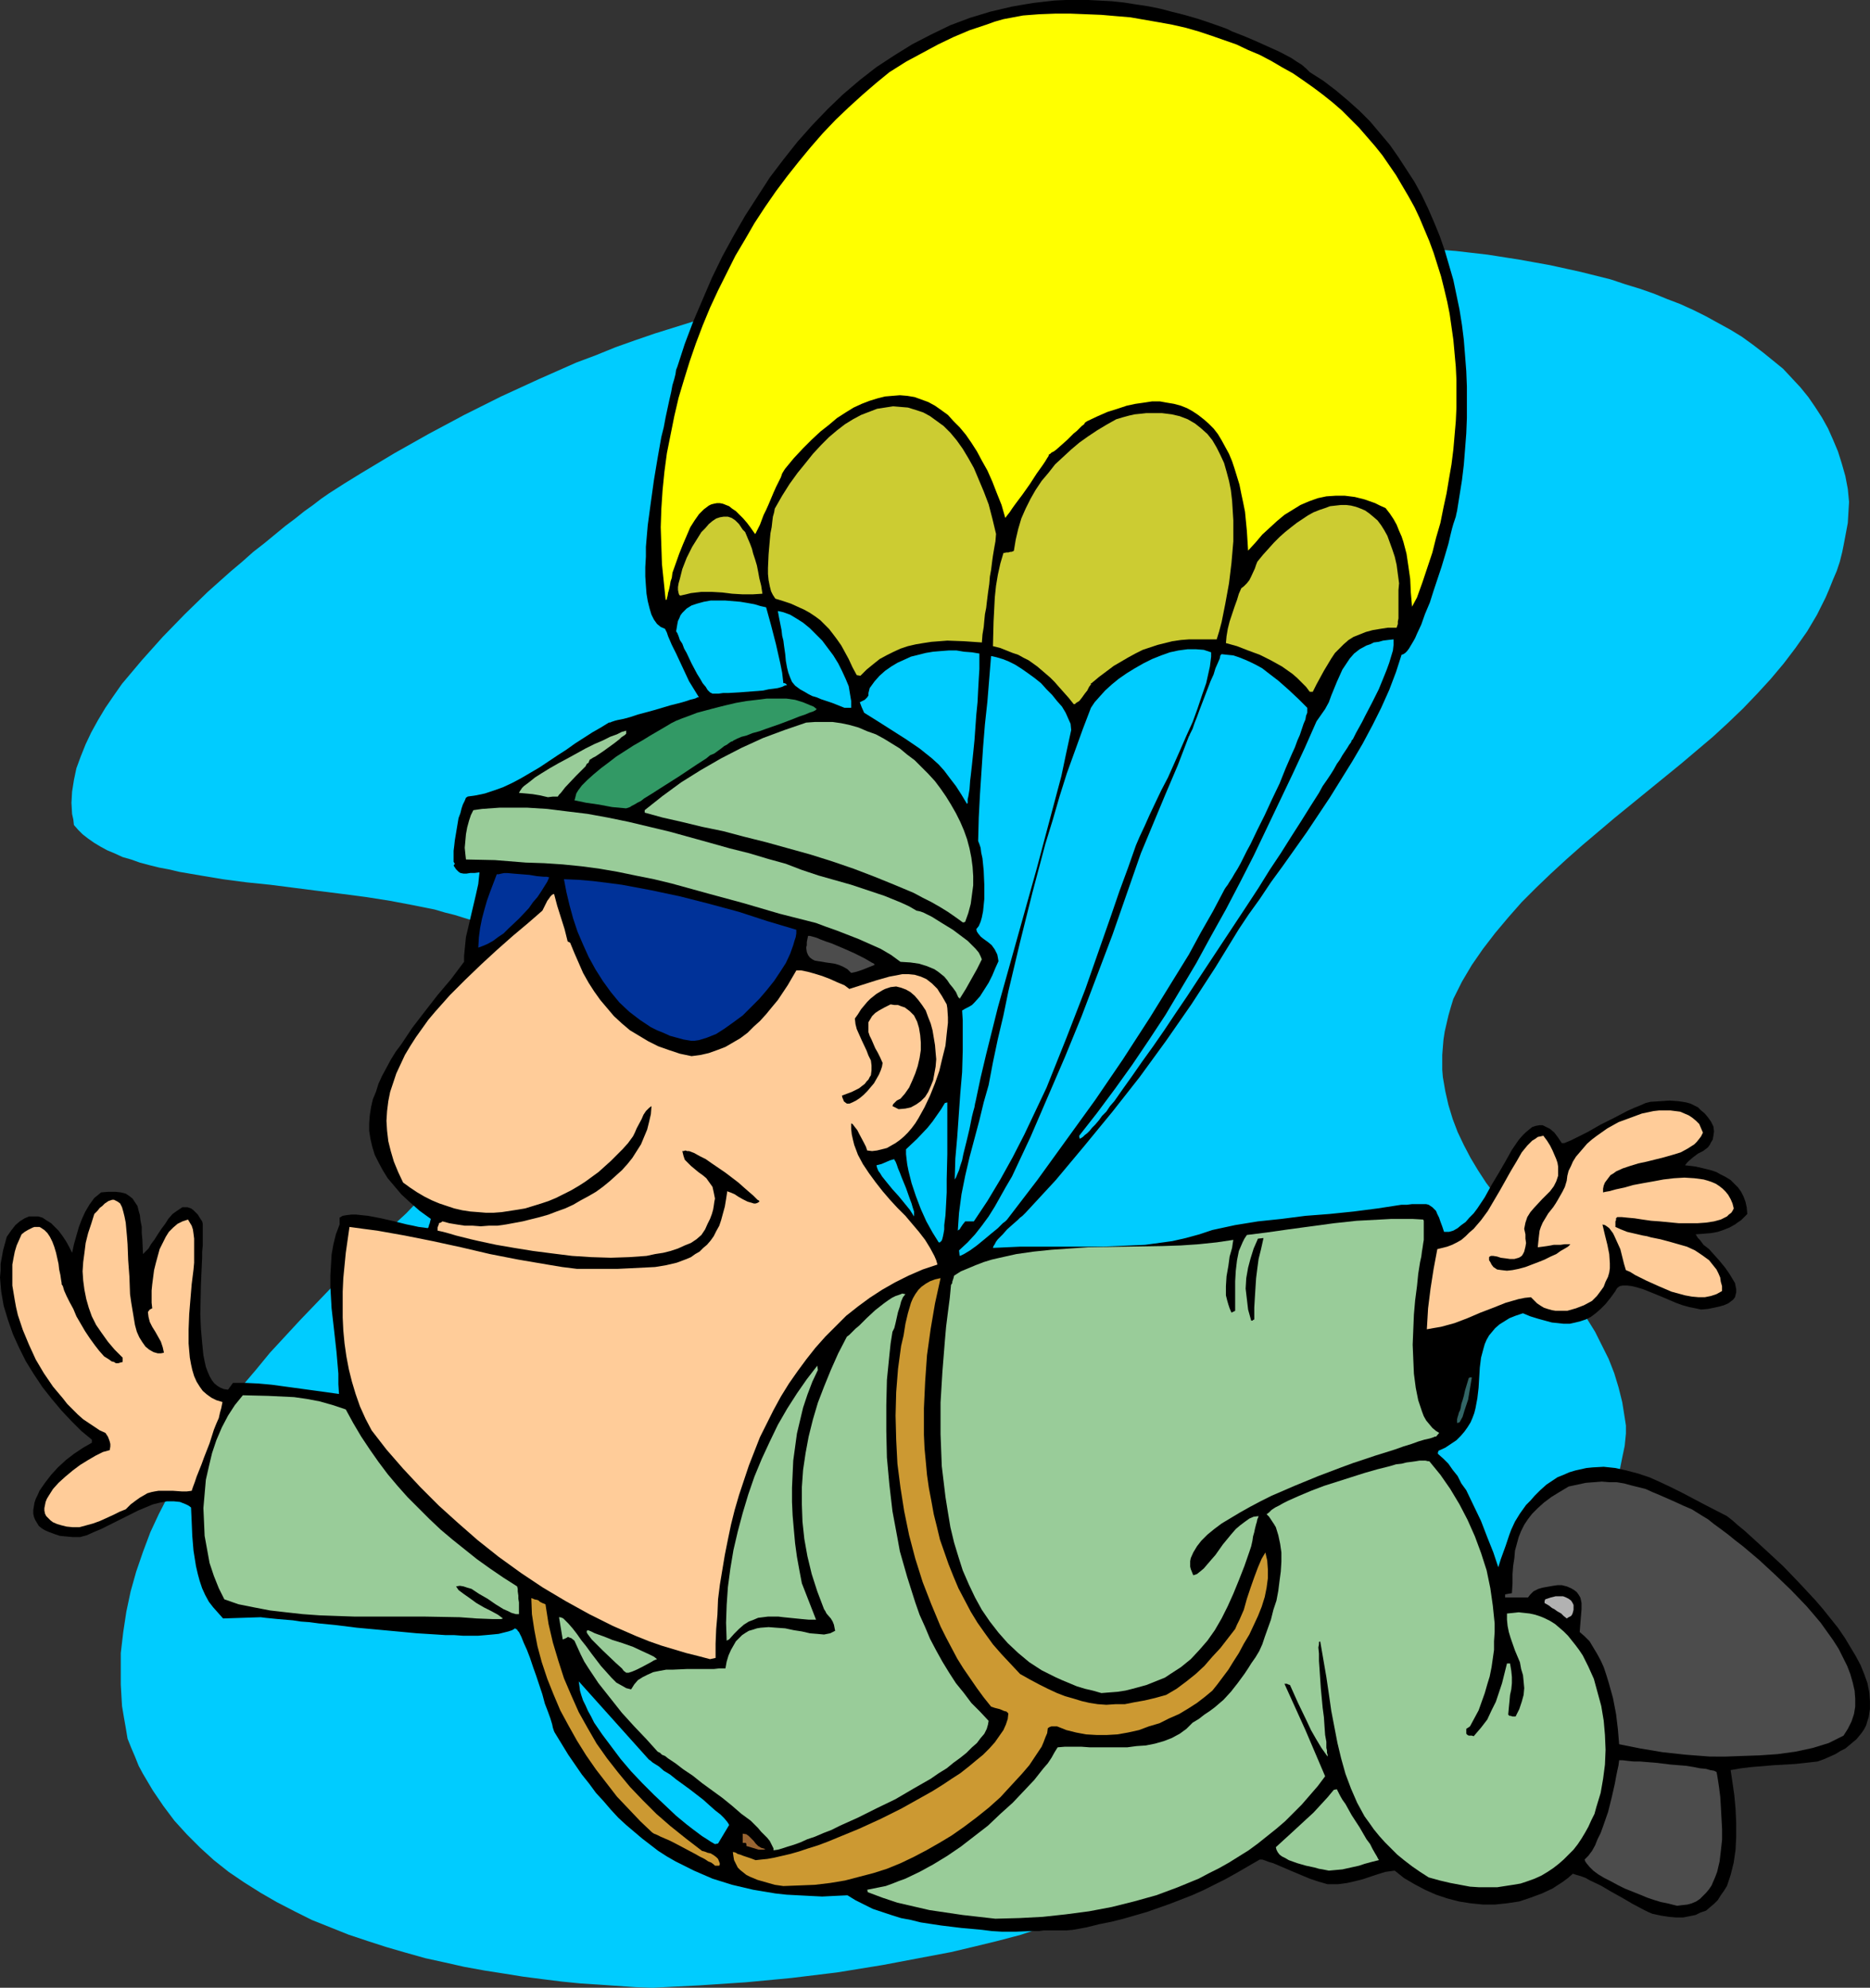
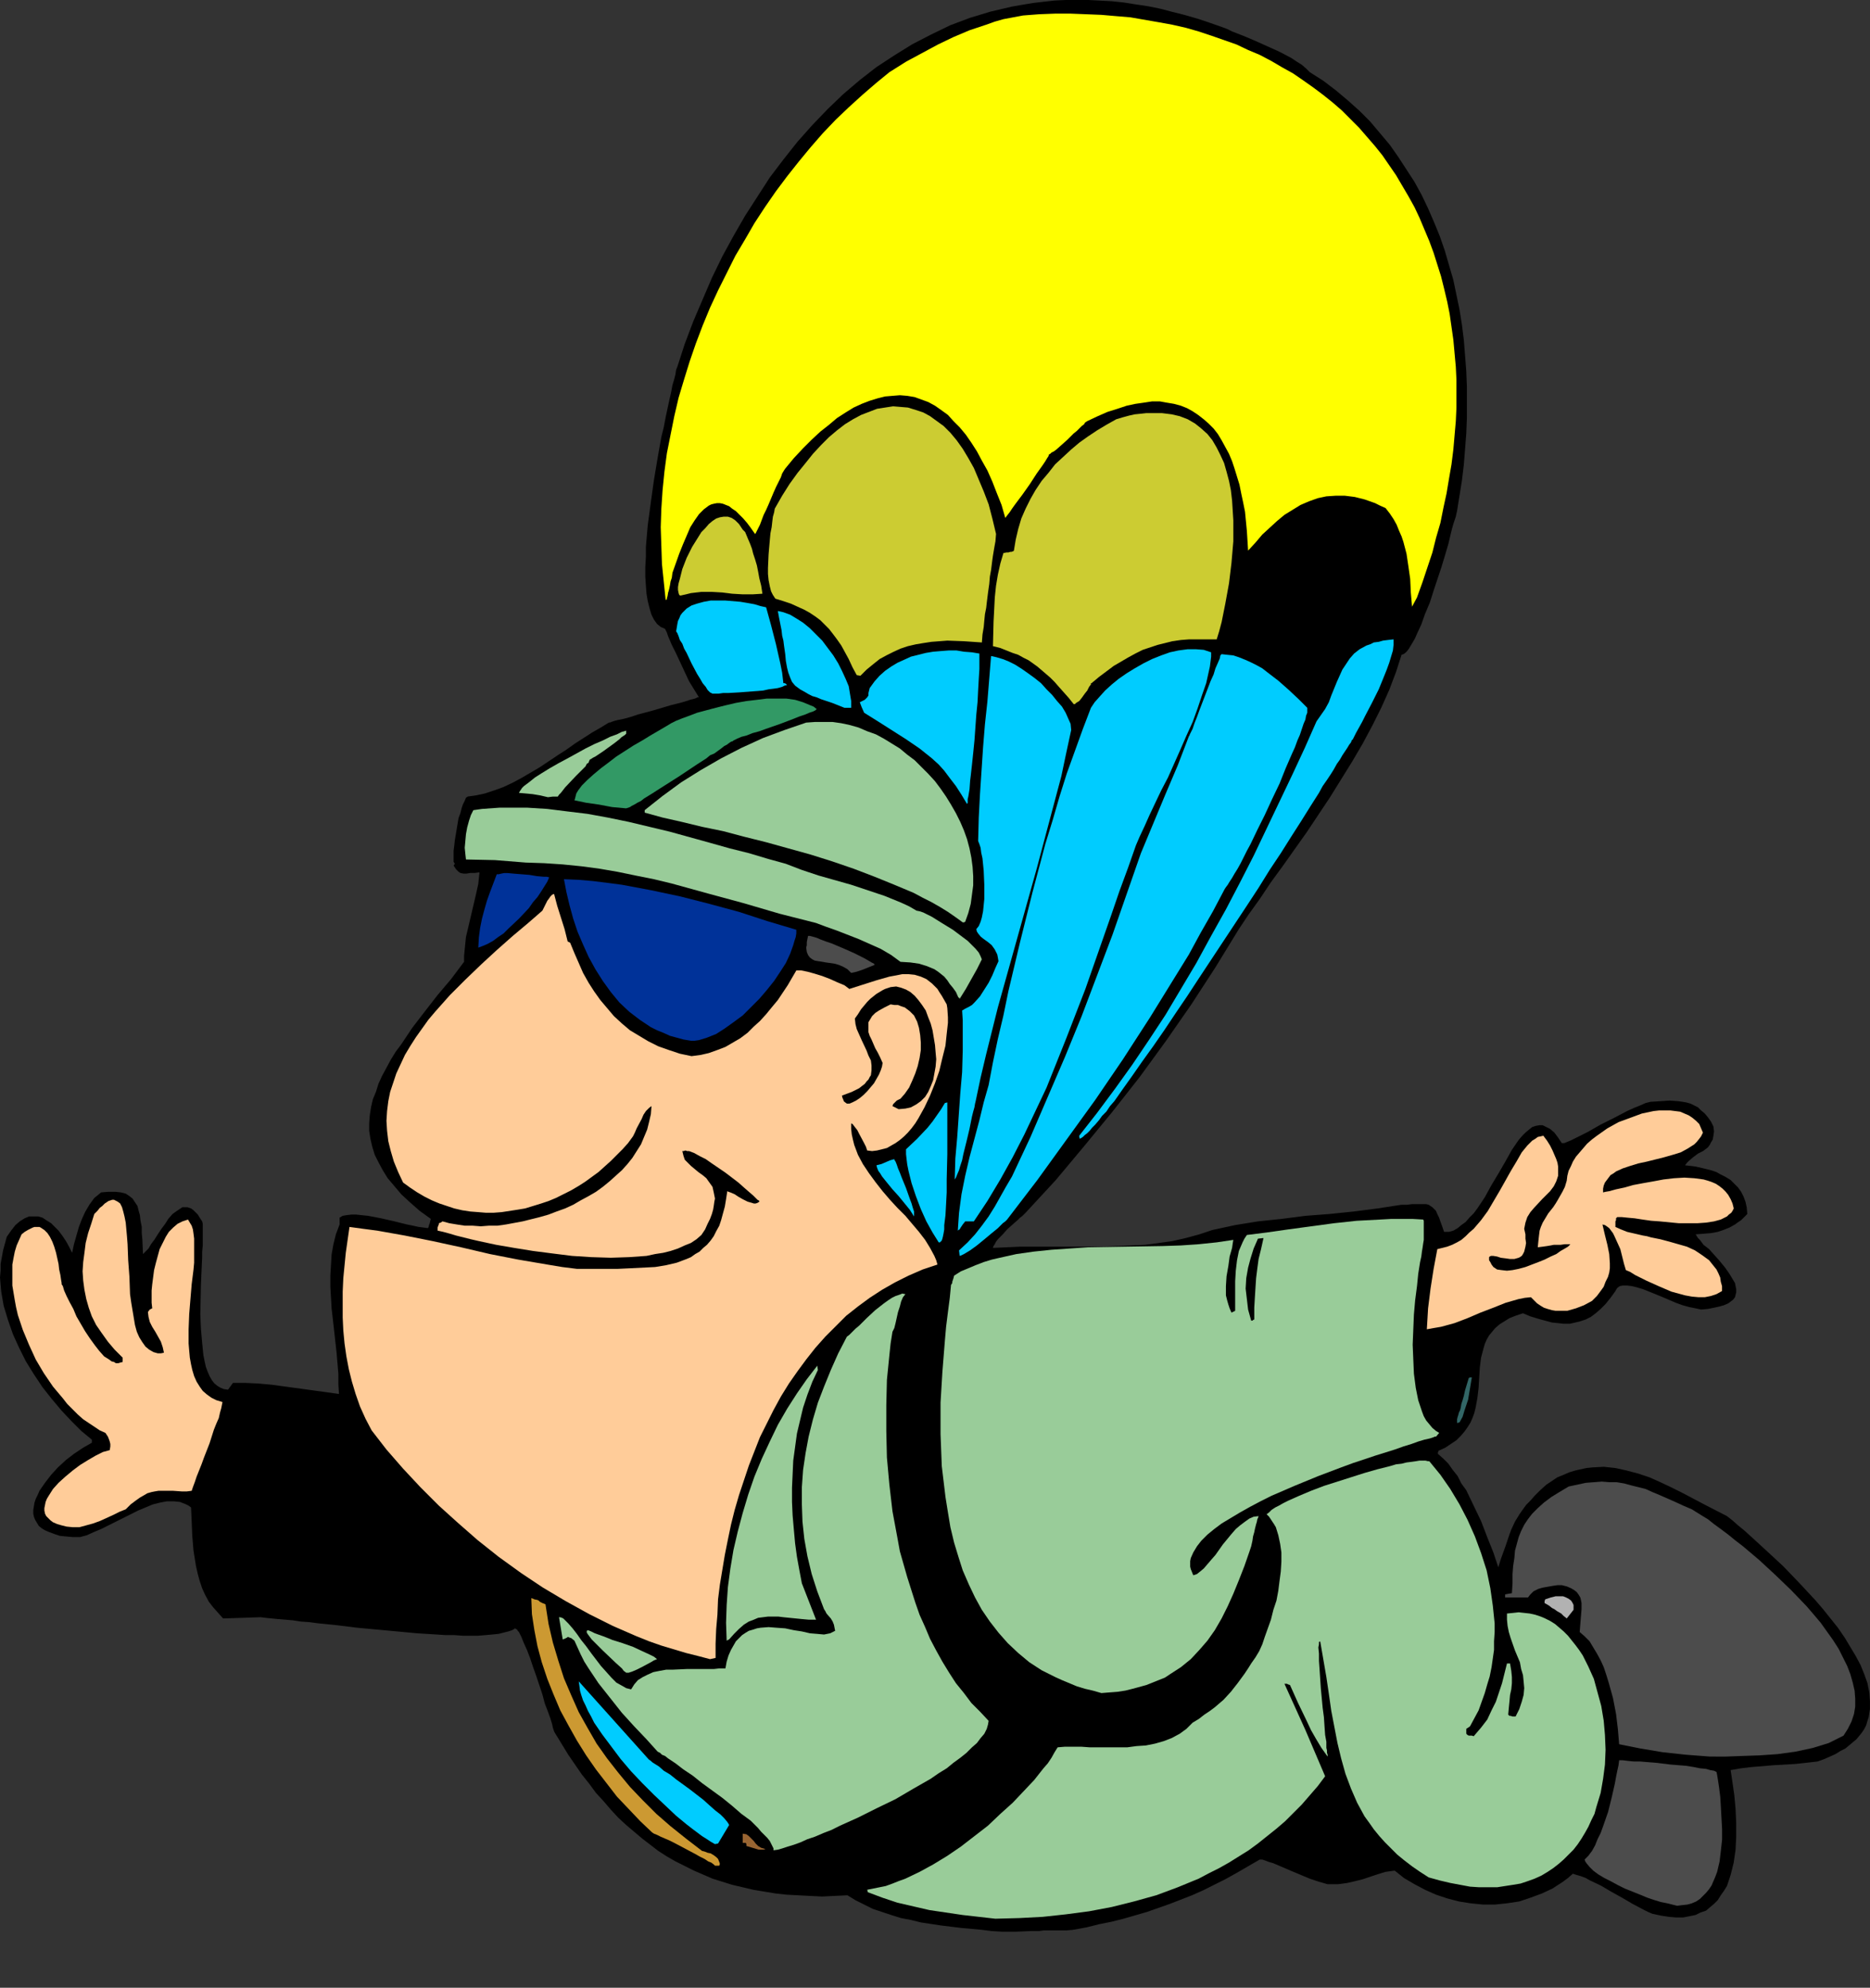
<svg xmlns="http://www.w3.org/2000/svg" xmlns:ns1="http://sodipodi.sourceforge.net/DTD/sodipodi-0.dtd" xmlns:ns2="http://www.inkscape.org/namespaces/inkscape" version="1.0" width="129.724mm" height="137.855mm" id="svg43" ns1:docname="Sky Diving 24.wmf">
  <rect width="100%" height="100%" fill="#333333" stroke="none" />
  <ns1:namedview id="namedview43" pagecolor="#ffffff" bordercolor="#000000" borderopacity="0.25" ns2:showpageshadow="2" ns2:pageopacity="0.0" ns2:pagecheckerboard="0" ns2:deskcolor="#d1d1d1" ns2:document-units="mm" />
  <defs id="defs1">
    <pattern id="WMFhbasepattern" patternUnits="userSpaceOnUse" width="6" height="6" x="0" y="0" />
  </defs>
-   <path style="fill:#00ccff;fill-opacity:1;fill-rule:evenodd;stroke:none" d="m 171.134,521.027 -4.525,-0.162 -4.686,-0.323 -4.686,-0.323 -5.01,-0.323 -4.848,-0.485 -5.171,-0.646 -5.01,-0.646 -5.01,-0.808 -5.171,-0.808 -5.333,-0.97 -5.01,-1.131 -5.171,-1.131 -5.171,-1.454 -5.01,-1.454 -5.01,-1.616 -4.848,-1.616 -4.848,-1.939 -4.848,-1.939 -4.525,-2.263 -4.686,-2.424 -4.202,-2.424 -4.363,-2.747 -4.04,-2.747 -3.878,-3.071 -3.555,-3.232 -3.555,-3.555 -3.232,-3.555 -2.909,-3.879 -2.747,-4.04 -2.586,-4.363 -1.131,-2.101 -0.97,-2.424 -0.97,-2.263 -0.97,-2.424 -0.485,-2.909 -0.485,-2.747 -0.485,-2.909 -0.162,-2.747 -0.162,-2.909 v -2.747 -2.747 -2.747 l 0.646,-5.495 0.808,-5.333 1.131,-5.333 1.454,-5.171 1.778,-5.171 1.939,-5.171 2.262,-4.848 2.586,-5.01 2.747,-4.848 2.909,-4.848 3.07,-4.687 3.394,-4.687 3.394,-4.687 3.555,-4.525 3.717,-4.363 3.717,-4.525 7.918,-8.565 7.918,-8.242 7.918,-8.242 7.918,-7.757 4.04,-3.717 3.717,-3.879 3.717,-3.717 3.717,-3.555 0.808,-1.131 0.808,-0.97 1.778,-1.939 1.778,-1.778 0.97,-0.808 1.131,-0.646 0.162,-0.485 0.162,-0.646 0.485,-0.646 0.646,-0.97 0.646,-0.808 0.808,-1.131 1.939,-1.939 1.939,-2.263 1.778,-1.778 0.808,-0.97 0.646,-0.646 0.646,-0.646 0.323,-0.485 2.101,-3.071 1.616,-3.071 1.454,-2.909 1.293,-2.747 0.97,-2.586 0.646,-2.424 0.485,-2.424 0.323,-2.263 v -2.263 l -0.162,-1.939 -0.323,-1.939 -0.485,-1.939 -0.808,-1.616 -0.808,-1.616 -1.131,-1.616 -1.293,-1.454 -1.454,-1.293 -1.616,-1.293 -1.778,-1.293 -1.778,-1.131 -2.101,-1.131 -2.101,-0.97 -2.262,-0.97 -2.262,-0.808 -2.586,-0.808 -2.586,-0.808 -2.586,-0.646 -2.747,-0.808 -5.656,-1.131 -5.979,-1.131 -6.141,-0.97 -6.141,-0.808 -6.464,-0.808 -12.605,-1.616 -6.302,-0.646 -6.141,-0.808 -5.818,-0.97 -5.656,-0.97 -2.747,-0.646 -2.586,-0.485 -2.586,-0.646 -2.424,-0.646 -2.262,-0.808 -2.262,-0.646 -2.101,-0.97 -1.939,-0.808 -1.778,-0.97 -1.616,-0.97 -1.616,-1.131 -1.454,-1.131 -1.131,-1.131 -1.131,-1.293 -0.162,-1.454 -0.323,-1.454 -0.162,-2.909 0.162,-2.909 0.485,-3.071 0.646,-3.071 1.131,-3.071 1.293,-3.232 1.454,-3.071 1.778,-3.232 1.939,-3.232 2.101,-3.071 2.262,-3.232 2.586,-3.071 2.586,-3.071 5.494,-6.141 5.818,-5.98 5.979,-5.818 5.979,-5.333 3.07,-2.586 2.909,-2.586 2.909,-2.263 2.747,-2.263 2.747,-2.263 2.586,-1.939 2.424,-1.939 2.262,-1.616 2.101,-1.616 2.101,-1.454 4.04,-2.586 4.202,-2.586 8.888,-5.333 8.888,-5.01 9.373,-5.01 9.696,-4.848 9.858,-4.525 9.858,-4.363 5.171,-1.939 5.171,-2.101 5.01,-1.778 5.171,-1.778 5.171,-1.616 5.171,-1.616 5.171,-1.293 5.171,-1.293 5.333,-1.131 5.171,-1.131 5.171,-0.808 5.171,-0.808 5.171,-0.485 5.171,-0.323 5.171,-0.323 h 5.01 l 5.01,0.162 5.01,0.323 0.323,-1.454 9.211,-0.323 9.373,-0.323 9.373,-0.646 4.686,-0.485 4.848,-0.323 2.424,-0.808 2.424,-0.808 2.586,-0.646 2.747,-0.808 2.747,-0.646 3.07,-0.485 3.07,-0.646 3.232,-0.646 3.232,-0.485 3.394,-0.485 6.949,-0.97 7.434,-0.646 7.595,-0.485 7.918,-0.485 8.08,-0.162 h 8.242 l 8.242,0.323 8.403,0.485 8.403,0.646 8.403,0.97 8.242,1.293 8.08,1.454 8.08,1.778 3.878,0.97 3.878,0.97 3.878,1.293 3.717,1.131 3.717,1.293 3.555,1.454 3.394,1.293 3.555,1.616 3.232,1.616 3.232,1.778 3.232,1.778 2.909,1.778 2.909,2.101 2.747,2.101 2.586,2.101 2.586,2.101 2.262,2.424 2.262,2.424 2.101,2.586 1.778,2.586 1.778,2.747 1.616,2.909 1.293,2.909 1.293,3.071 0.97,3.071 0.97,3.394 0.646,3.394 0.323,3.394 -0.162,2.747 -0.162,2.747 -0.485,2.586 -0.485,2.586 -0.485,2.424 -0.646,2.586 -0.808,2.424 -0.97,2.263 -0.97,2.424 -0.97,2.263 -2.262,4.525 -2.586,4.363 -3.07,4.363 -3.07,4.04 -3.394,4.04 -3.555,3.879 -3.717,3.879 -3.878,3.717 -4.04,3.717 -4.202,3.555 -4.202,3.555 -17.453,14.222 -8.403,7.111 -4.202,3.717 -4.04,3.717 -3.878,3.717 -3.717,3.717 -3.555,4.04 -3.394,4.04 -3.232,4.202 -2.909,4.202 -2.586,4.363 -2.262,4.525 -0.646,2.101 -0.646,2.263 -0.485,2.101 -0.485,2.101 -0.323,2.101 -0.162,1.939 -0.162,2.101 v 1.939 1.939 l 0.162,1.939 0.646,3.717 0.808,3.555 1.131,3.717 1.293,3.394 1.616,3.394 1.778,3.394 1.939,3.232 2.101,3.232 2.424,3.232 4.686,6.464 5.01,6.303 5.01,6.464 4.848,6.464 2.424,3.394 2.101,3.394 2.101,3.394 1.778,3.555 1.778,3.555 1.454,3.717 1.131,3.717 0.97,3.879 0.646,4.04 0.323,2.101 v 2.101 l -0.323,3.232 -0.646,3.071 -0.646,3.232 -0.646,3.232 -0.97,3.071 -0.97,2.909 -1.131,3.071 -1.293,2.909 -1.293,2.909 -1.454,2.909 -1.454,2.909 -1.778,2.747 -1.616,2.747 -1.778,2.747 -1.939,2.747 -1.939,2.586 -4.363,5.171 -4.525,5.01 -4.686,5.01 -5.171,4.687 -5.171,4.525 -5.494,4.525 -5.818,4.202 -5.818,4.202 -5.979,4.04 -6.141,3.879 -6.302,3.717 -6.302,3.555 -6.302,3.394 -6.464,3.394 -6.302,3.071 -6.302,3.071 -6.464,2.747 -6.302,2.747 -6.141,2.586 -5.979,2.424 -5.979,2.424 -5.818,2.101 -5.656,2.101 -5.333,1.778 -6.141,1.616 -5.979,1.454 -6.141,1.454 -5.979,1.131 -5.979,1.131 -5.979,1.131 -11.958,1.939 -11.958,1.454 -11.958,1.131 -12.12,0.808 z" id="path1" />
  <path style="fill:#000000;fill-opacity:1;fill-rule:evenodd;stroke:none" d="m 262.6,506.32 -2.586,-0.162 -2.586,-0.323 -5.333,-0.485 -5.333,-0.646 -5.333,-0.808 -2.586,-0.646 -2.586,-0.485 -2.586,-0.808 -2.424,-0.808 -2.424,-0.808 -2.262,-1.131 -2.262,-1.131 -2.101,-1.293 -3.394,0.162 -3.232,0.162 -3.232,-0.162 -3.07,-0.162 -3.07,-0.162 -2.909,-0.323 -2.909,-0.485 -2.909,-0.485 -2.747,-0.646 -2.747,-0.646 -2.586,-0.808 -2.586,-0.808 -4.848,-2.101 -4.848,-2.424 -2.262,-1.293 -2.262,-1.454 -2.101,-1.616 -2.101,-1.616 -2.101,-1.778 -2.101,-1.778 -2.101,-1.939 -1.939,-2.101 -1.939,-2.263 -1.939,-2.101 -1.778,-2.424 -1.939,-2.424 -1.778,-2.586 -1.778,-2.586 -1.778,-2.909 -1.778,-2.909 -0.162,-0.323 -0.162,-0.485 -0.162,-0.485 -0.162,-0.808 -0.485,-1.616 -0.646,-1.778 -0.808,-2.101 -0.646,-2.424 -0.808,-2.424 -0.808,-2.424 -0.808,-2.263 -0.808,-2.424 -0.808,-2.101 -0.808,-1.778 -0.646,-1.616 -0.323,-0.646 -0.323,-0.646 -0.323,-0.323 -0.162,-0.323 -0.323,-0.162 -0.162,-0.162 -0.808,0.485 -0.97,0.323 -1.293,0.323 -1.293,0.323 -1.616,0.162 -1.778,0.162 -1.939,0.162 h -4.04 l -2.262,-0.162 h -2.262 l -2.424,-0.162 -5.171,-0.323 -5.171,-0.485 -10.504,-0.97 -5.171,-0.646 -4.848,-0.485 -2.424,-0.323 -2.262,-0.162 -2.101,-0.323 -1.939,-0.162 -1.939,-0.162 -1.616,-0.162 -1.616,-0.162 -1.293,-0.162 -9.858,0.323 -1.293,-1.454 -1.293,-1.454 -1.131,-1.454 -0.97,-1.778 -0.808,-1.778 -0.646,-1.939 -0.485,-1.778 -0.485,-2.101 -0.646,-4.04 -0.323,-3.879 -0.162,-3.879 -0.162,-3.555 -0.646,-0.485 -0.646,-0.323 -0.808,-0.323 -0.808,-0.323 -1.616,-0.162 H 43.794 l -1.778,0.323 -1.939,0.485 -1.939,0.808 -1.939,0.808 -3.878,1.939 -3.878,1.939 -1.939,0.97 -1.939,0.808 -1.778,0.808 -1.778,0.485 h -1.939 l -1.778,-0.162 -1.616,-0.162 -1.454,-0.485 -1.293,-0.485 -1.131,-0.485 -0.808,-0.485 -0.808,-0.646 L 9.696,399.174 9.211,398.365 8.888,397.557 8.726,396.749 v -0.97 l 0.162,-0.97 0.162,-0.97 0.323,-0.97 0.485,-0.97 0.485,-1.131 1.454,-2.101 1.616,-2.101 1.778,-1.939 2.101,-1.939 2.101,-1.616 2.424,-1.616 2.262,-1.293 v -0.808 l -2.747,-2.263 -2.586,-2.586 -2.586,-2.747 -2.586,-3.071 -2.424,-3.071 -2.262,-3.394 -2.101,-3.394 -1.778,-3.555 -1.616,-3.555 -1.293,-3.717 -1.131,-3.717 -0.646,-3.717 -0.162,-1.778 L 0,334.853 0.162,333.076 v -1.778 l 0.323,-1.778 0.323,-1.778 0.485,-1.778 0.485,-1.778 1.131,-1.616 1.131,-1.454 1.131,-0.97 1.293,-0.808 1.131,-0.485 h 1.131 1.293 l 1.131,0.323 0.97,0.646 1.293,0.808 0.97,0.97 0.97,0.97 0.97,1.293 0.97,1.454 0.808,1.454 0.808,1.616 0.485,-2.263 0.646,-2.263 0.646,-2.263 0.808,-2.101 0.808,-1.778 1.131,-1.939 1.293,-1.778 0.808,-0.646 0.97,-0.808 1.939,-0.162 h 1.778 l 1.454,0.162 1.293,0.323 0.97,0.646 0.808,0.646 0.646,0.97 0.646,0.97 0.323,1.293 0.323,1.131 0.162,1.454 0.323,1.616 v 1.616 l 0.162,1.778 0.162,3.717 0.646,-0.646 0.808,-0.808 0.646,-1.131 0.97,-1.293 0.808,-1.293 0.97,-1.454 0.97,-1.293 0.808,-1.293 1.131,-1.293 1.131,-0.808 0.97,-0.646 0.485,-0.323 h 0.646 0.646 l 0.485,0.162 0.485,0.162 0.646,0.485 0.485,0.485 0.646,0.646 0.485,0.808 0.646,0.97 0.162,0.646 v 0.808 3.394 1.454 l -0.162,1.616 v 1.454 l -0.162,3.555 -0.162,3.717 -0.162,7.757 0.162,3.717 0.323,3.717 0.162,1.616 0.162,1.616 0.323,1.616 0.323,1.454 0.485,1.293 0.485,1.131 0.646,1.131 0.646,0.808 0.808,0.646 0.808,0.485 0.808,0.323 1.131,0.162 1.293,-1.778 h 3.232 l 3.394,0.162 3.555,0.323 3.555,0.485 7.11,0.97 3.555,0.485 3.394,0.485 -0.162,-2.586 v -2.747 l -0.485,-5.656 -0.646,-5.818 -0.646,-5.656 -0.323,-5.656 v -2.909 l 0.162,-2.747 0.162,-2.747 0.485,-2.747 0.646,-2.586 0.97,-2.586 v -1.778 l 0.808,-0.485 0.97,-0.162 1.293,-0.162 h 1.293 l 1.454,0.162 1.616,0.162 3.394,0.646 3.555,0.808 3.232,0.808 1.616,0.323 1.454,0.323 1.293,0.162 1.131,0.162 0.162,-0.162 0.162,-0.485 v -0.162 l 0.162,-0.323 0.162,-0.646 0.162,-0.646 -2.909,-2.101 -2.586,-2.263 -2.262,-2.101 -1.778,-2.101 -1.778,-2.101 -1.293,-2.101 -1.131,-2.101 -0.97,-1.939 -0.646,-2.101 -0.485,-2.101 -0.323,-2.101 v -1.939 l 0.162,-2.101 0.323,-2.101 0.485,-2.101 0.808,-1.939 0.646,-2.101 0.97,-2.101 1.131,-2.101 1.131,-2.101 1.293,-2.101 1.454,-1.939 2.909,-4.363 3.232,-4.202 3.394,-4.363 3.555,-4.202 3.394,-4.525 v -1.616 l 0.162,-1.616 0.323,-3.232 0.646,-2.747 0.646,-2.747 0.646,-2.747 0.646,-2.747 0.646,-2.909 0.323,-3.071 -1.293,0.162 h -1.131 l -0.97,0.162 h -0.808 l -0.808,-0.162 -0.485,-0.323 -0.646,-0.646 -0.646,-0.97 0.323,-0.485 -0.323,-0.485 v -0.808 -2.101 l 0.162,-1.293 0.162,-1.454 0.485,-2.909 0.485,-2.909 0.485,-1.293 0.323,-1.293 0.323,-0.97 0.485,-0.97 0.323,-0.808 0.485,-0.323 2.262,-0.323 2.262,-0.485 2.424,-0.808 2.262,-0.808 2.424,-1.131 2.424,-1.293 4.686,-2.747 4.848,-3.232 2.262,-1.454 2.262,-1.616 4.525,-2.909 2.262,-1.293 2.101,-1.293 v 0 h 0.323 l 0.323,-0.162 0.485,-0.162 0.485,-0.162 0.646,-0.162 1.616,-0.323 1.778,-0.485 1.939,-0.646 4.202,-1.131 4.363,-1.293 1.939,-0.485 1.778,-0.485 1.454,-0.485 0.646,-0.162 0.646,-0.162 0.323,-0.162 0.323,-0.162 h 0.323 v 0 l -1.293,-2.101 -1.293,-2.101 -2.262,-4.848 -1.131,-2.424 -1.131,-2.263 -0.97,-2.263 -0.323,-0.97 -0.485,-0.97 -1.131,-0.485 -0.97,-0.808 -0.808,-1.131 -0.646,-1.293 -0.485,-1.616 -0.485,-1.939 -0.323,-1.939 -0.162,-2.101 -0.162,-2.424 v -2.424 l 0.162,-2.747 v -2.586 l 0.485,-5.656 0.808,-5.98 0.808,-5.818 0.97,-5.818 0.97,-5.495 0.646,-2.586 0.485,-2.586 0.485,-2.263 0.485,-2.263 0.485,-2.101 0.323,-1.778 0.485,-1.616 0.323,-1.293 0.162,-1.131 0.323,-0.808 1.939,-5.98 2.262,-5.98 2.424,-5.656 2.424,-5.656 2.747,-5.656 2.909,-5.333 3.07,-5.333 3.232,-5.01 3.232,-5.01 3.555,-4.687 3.717,-4.687 3.878,-4.363 4.04,-4.202 4.04,-3.879 4.363,-3.717 4.363,-3.394 4.686,-3.071 4.686,-2.909 5.01,-2.586 5.01,-2.424 5.171,-1.939 5.333,-1.616 2.747,-0.646 2.747,-0.646 2.747,-0.485 2.909,-0.485 2.747,-0.323 2.909,-0.323 L 279.406,0 h 2.909 3.07 l 3.07,0.162 3.07,0.162 3.07,0.323 3.07,0.485 3.232,0.485 3.232,0.646 3.07,0.808 3.232,0.808 3.394,0.97 3.394,1.131 3.232,1.131 1.293,0.485 1.293,0.646 2.909,1.131 3.07,1.293 3.232,1.454 3.232,1.454 3.07,1.616 1.454,0.97 1.293,0.808 1.131,0.97 0.97,0.97 3.555,2.263 3.394,2.586 3.07,2.586 3.07,2.747 2.747,2.747 2.586,3.071 2.586,3.071 2.262,3.232 2.101,3.232 2.101,3.232 1.939,3.555 1.616,3.394 1.616,3.717 1.454,3.555 1.293,3.717 1.131,3.879 1.131,3.879 0.808,3.879 0.808,3.879 0.646,4.04 0.485,3.879 0.323,4.04 0.323,4.202 0.162,4.04 v 4.04 4.202 l -0.162,4.04 -0.323,4.202 -0.323,4.04 -0.485,4.04 -0.646,4.04 -0.646,4.04 -0.162,0.646 -0.162,0.808 -0.323,0.97 -0.323,0.97 -0.323,1.131 -0.323,1.293 -0.646,2.747 -0.808,2.747 -0.97,3.232 -2.101,6.303 -0.97,3.071 -1.293,3.071 -0.97,2.747 -1.131,2.424 -0.485,1.131 -0.646,1.131 -0.485,0.808 -0.485,0.808 -0.485,0.646 -0.485,0.485 -0.485,0.323 -0.485,0.162 -1.454,4.525 -1.778,4.687 -2.101,4.687 -2.262,4.525 -2.586,4.848 -2.747,4.687 -2.909,4.687 -2.909,4.687 -6.141,9.212 -6.302,8.888 -3.07,4.202 -2.909,4.363 -2.909,4.04 -2.586,3.879 -6.141,10.02 -6.302,9.697 -6.626,9.535 -6.949,9.535 -7.11,9.05 -7.434,9.05 -7.434,8.888 -7.918,8.565 -0.323,0.323 -0.485,0.485 -0.646,0.485 -0.646,0.646 -1.293,1.131 -1.454,1.293 -1.131,1.293 -1.293,1.293 -0.485,0.646 -0.323,0.646 -0.323,0.485 -0.162,0.485 3.555,-0.162 3.555,-0.162 h 7.11 7.434 7.272 l 7.434,-0.323 3.555,-0.162 3.555,-0.485 3.555,-0.485 3.555,-0.808 3.555,-0.97 3.394,-1.131 5.979,-1.293 5.979,-0.97 6.141,-0.646 6.302,-0.808 6.302,-0.485 6.302,-0.646 6.302,-0.808 6.302,-0.97 h 1.454 l 1.293,-0.162 h 1.131 1.778 0.808 l 0.646,0.162 0.485,0.323 0.485,0.323 0.485,0.485 0.485,0.485 0.323,0.808 0.485,0.97 0.323,0.97 0.485,1.293 0.485,1.454 h 1.293 l 1.131,-0.323 1.131,-0.646 0.97,-0.808 1.131,-0.808 0.97,-1.131 1.131,-1.131 0.97,-1.293 1.939,-2.909 1.778,-3.232 1.939,-3.232 1.778,-3.071 1.616,-2.909 1.778,-2.586 0.97,-1.131 0.808,-0.808 0.97,-0.808 0.808,-0.646 0.97,-0.323 0.97,-0.162 h 0.808 l 0.97,0.485 0.97,0.485 1.131,0.97 0.97,1.293 0.97,1.454 h 0.646 l 0.808,-0.323 1.131,-0.485 1.293,-0.646 1.293,-0.646 1.616,-0.808 3.394,-1.939 3.555,-1.778 3.394,-1.778 1.778,-0.808 1.616,-0.646 1.454,-0.646 1.293,-0.323 2.586,-0.162 2.424,-0.162 2.262,0.162 1.131,0.162 0.97,0.162 1.131,0.323 0.97,0.485 0.97,0.485 0.808,0.808 0.97,0.808 0.808,0.97 0.808,1.131 0.646,1.293 0.162,1.293 -0.162,1.131 -0.162,0.97 -0.485,0.808 -0.323,0.646 -0.485,0.646 -1.293,0.97 -1.293,0.646 -1.293,0.97 -1.131,0.97 -0.485,0.485 -0.485,0.646 2.747,0.323 2.747,0.646 1.293,0.323 1.454,0.485 1.131,0.646 1.293,0.646 1.293,0.808 0.97,0.97 0.97,0.97 0.808,1.131 0.646,1.293 0.485,1.293 0.323,1.454 0.162,1.778 -0.808,0.808 -0.808,0.808 -0.97,0.646 -0.646,0.485 -1.454,0.808 -1.616,0.646 -1.454,0.485 -1.778,0.323 -1.939,0.162 -2.101,0.162 0.162,0.162 0.162,0.323 0.323,0.485 0.485,0.485 0.97,1.293 1.454,1.131 2.747,3.071 1.454,1.778 1.131,1.616 0.97,1.616 0.485,0.808 0.323,1.616 v 0.808 l -0.162,0.646 -0.162,0.646 -0.485,0.646 -0.646,0.485 -0.646,0.485 -1.131,0.485 -1.131,0.323 -1.454,0.323 -1.616,0.323 -1.778,0.162 -1.454,-0.323 -1.616,-0.323 -1.778,-0.485 -1.778,-0.646 -3.394,-1.454 -3.555,-1.454 -1.616,-0.646 -1.616,-0.485 -1.293,-0.323 -1.293,-0.162 h -1.131 l -0.808,0.162 -0.646,0.485 -0.323,0.485 -0.162,0.323 -1.293,1.778 -1.293,1.616 -1.293,1.293 -1.293,1.131 -1.293,0.97 -1.293,0.646 -1.454,0.485 -1.293,0.323 -1.454,0.323 h -1.616 l -1.454,-0.162 -1.616,-0.162 -1.778,-0.485 -1.778,-0.485 -2.101,-0.646 -1.939,-0.808 -1.939,0.646 -1.616,0.646 -1.293,0.808 -1.293,0.808 -1.131,0.97 -0.808,0.97 -0.808,0.97 -0.646,1.131 -0.485,1.131 -0.323,1.131 -0.646,2.424 -0.323,2.586 -0.323,5.333 -0.323,2.747 -0.485,2.586 -0.323,1.293 -0.485,1.293 -0.485,1.131 -0.808,1.293 -0.808,1.131 -0.97,1.131 -1.131,1.131 -1.454,0.97 -1.454,0.97 -1.778,0.808 -0.162,0.485 v 0.323 l 1.454,1.293 1.293,1.293 1.131,1.616 1.293,1.616 0.97,1.939 1.293,1.778 1.939,4.04 1.939,4.04 1.616,4.202 1.616,4.04 1.293,3.879 0.646,-2.101 0.646,-1.778 0.646,-1.778 0.485,-1.454 0.485,-1.454 0.485,-1.293 0.97,-2.101 1.293,-2.101 0.808,-1.131 0.808,-1.131 1.131,-1.131 1.131,-1.293 1.454,-1.454 1.616,-1.454 1.454,-0.97 1.454,-0.97 1.616,-0.646 1.454,-0.646 1.616,-0.485 1.454,-0.323 1.454,-0.323 1.616,-0.162 2.909,-0.162 3.07,0.323 2.909,0.646 3.07,0.808 2.909,0.97 2.909,1.293 3.07,1.454 2.909,1.454 5.818,3.071 5.656,2.909 1.454,1.131 1.454,1.293 1.778,1.454 1.778,1.616 1.939,1.778 1.939,1.778 2.101,1.939 2.262,2.101 4.202,4.363 4.363,4.687 1.939,2.263 1.939,2.424 1.939,2.424 1.778,2.586 1.454,2.424 1.454,2.424 1.293,2.424 0.97,2.424 0.808,2.263 0.485,2.424 0.162,2.263 v 2.101 l -0.323,2.101 -0.323,0.97 -0.323,1.131 -0.485,0.97 -0.646,0.97 -0.646,0.808 -0.808,0.97 -0.97,0.808 -0.97,0.808 -0.97,0.808 -1.293,0.646 -1.293,0.808 -1.454,0.646 -1.454,0.646 -1.778,0.646 -2.909,0.323 -2.909,0.323 -5.656,0.323 -5.818,0.485 -2.747,0.323 -2.747,0.485 0.485,3.232 0.485,3.394 0.323,3.555 0.162,3.717 v 3.555 l -0.162,3.394 -0.485,3.394 -0.808,3.232 -0.485,1.454 -0.485,1.454 -0.808,1.293 -0.808,1.131 -0.808,1.293 -0.97,0.97 -0.97,0.808 -1.131,0.97 -1.454,0.485 -1.293,0.646 -1.616,0.323 -1.616,0.323 h -1.778 l -1.939,-0.162 -2.101,-0.323 -2.262,-0.485 -1.131,-0.485 -1.293,-0.646 -2.747,-1.454 -2.747,-1.616 -2.909,-1.616 -2.747,-1.616 -2.747,-1.293 -1.131,-0.646 -1.293,-0.485 -1.131,-0.323 -0.97,-0.323 -1.293,1.131 -1.293,0.97 -2.747,1.778 -2.747,1.293 -3.07,1.131 -2.909,0.97 -3.232,0.485 -3.07,0.323 h -3.232 l -3.232,-0.323 -3.07,-0.485 -3.07,-0.808 -2.909,-0.97 -2.909,-1.293 -2.747,-1.454 -2.747,-1.616 -2.424,-1.939 -2.424,0.323 -2.101,0.646 -3.878,1.293 -1.939,0.485 -2.101,0.485 -1.131,0.162 -1.293,0.162 h -1.293 -1.454 l -2.262,-0.646 -2.424,-0.808 -5.01,-2.101 -2.262,-0.97 -2.262,-0.97 -1.131,-0.323 -0.808,-0.323 -0.97,-0.323 h -0.646 l -3.07,1.778 -3.07,1.778 -2.909,1.616 -2.909,1.454 -2.909,1.454 -2.909,1.293 -5.818,2.263 -5.979,2.101 -6.141,1.778 -3.232,0.808 -3.232,0.646 -3.232,0.808 -3.555,0.646 -1.778,0.162 h -1.778 -1.454 -1.454 -1.293 l -1.131,0.162 h -2.101 l -3.878,0.162 h -1.939 z" id="path2" />
  <path style="fill:#99cc99;fill-opacity:1;fill-rule:evenodd;stroke:none" d="m 260.984,502.926 -8.565,-0.97 -4.363,-0.646 -4.363,-0.646 -4.202,-0.97 -4.202,-0.97 -3.878,-1.293 -3.878,-1.454 -0.162,-0.646 1.616,-0.323 1.616,-0.323 1.616,-0.323 1.778,-0.646 1.616,-0.646 1.778,-0.646 3.717,-1.778 3.555,-1.939 3.717,-2.263 3.555,-2.424 3.555,-2.747 3.555,-2.747 3.232,-3.071 3.232,-2.909 2.909,-3.071 2.747,-2.909 2.424,-3.071 1.131,-1.293 0.97,-1.454 0.808,-1.454 0.808,-1.293 1.939,-0.162 h 4.202 l 2.262,0.162 h 4.848 5.01 l 2.424,-0.323 2.424,-0.162 2.424,-0.485 2.262,-0.646 2.101,-0.808 2.101,-1.131 1.778,-1.293 0.808,-0.808 0.808,-0.808 1.616,-0.97 1.454,-1.131 1.454,-0.97 1.293,-0.97 2.262,-1.939 1.939,-2.101 1.778,-2.263 1.778,-2.424 0.97,-1.454 0.808,-1.293 1.131,-1.616 0.97,-1.616 0.808,-1.778 0.646,-1.939 0.808,-2.263 0.808,-2.263 0.646,-2.586 0.808,-2.424 0.485,-2.586 0.323,-2.586 0.323,-2.424 0.162,-2.586 v -2.424 l -0.323,-2.263 -0.485,-2.263 -0.646,-2.101 -0.485,-0.808 -0.646,-0.97 -0.646,-0.97 -0.646,-0.646 0.646,-0.485 0.646,-0.646 0.97,-0.646 0.97,-0.485 1.131,-0.646 1.293,-0.646 2.909,-1.293 3.07,-1.293 3.394,-1.293 7.11,-2.263 3.555,-1.131 3.394,-0.97 3.232,-0.808 1.616,-0.485 1.454,-0.162 1.293,-0.323 1.293,-0.162 1.131,-0.162 0.97,-0.162 h 0.97 0.646 l 0.646,0.162 h 0.323 l 2.909,3.555 2.586,3.717 2.424,4.04 2.101,4.04 1.939,4.363 1.616,4.363 1.454,4.525 0.97,4.687 0.646,4.525 0.485,4.687 v 2.263 l -0.162,2.424 v 2.263 l -0.323,2.263 -0.323,2.263 -0.485,2.424 -0.646,2.101 -0.646,2.263 -0.808,2.263 -0.808,2.263 -1.131,2.101 -1.131,2.101 -0.97,0.646 v 1.293 l 0.323,0.323 0.323,0.162 h 0.485 0.323 l 0.485,0.162 0.97,-1.131 0.97,-1.131 1.616,-2.101 1.131,-2.424 1.131,-2.263 0.808,-2.424 0.808,-2.424 0.646,-2.586 0.646,-2.586 h 0.808 l 0.323,1.939 0.162,1.616 v 1.616 l -0.162,1.616 -0.323,1.454 -0.162,1.778 -0.162,1.616 -0.162,1.778 0.323,0.323 h 0.323 l 0.485,0.162 h 0.808 l 0.97,-1.939 0.646,-1.939 0.485,-1.778 0.162,-1.778 -0.162,-1.778 -0.162,-1.616 -0.485,-1.616 -0.323,-1.778 -1.293,-3.071 -1.131,-3.232 -0.485,-1.616 -0.323,-1.616 -0.162,-1.616 v -1.616 l 1.616,-0.162 1.454,-0.162 1.454,0.162 1.454,0.162 1.454,0.323 1.454,0.485 1.131,0.485 1.293,0.646 1.293,0.808 1.131,0.97 1.131,0.97 1.131,1.131 1.939,2.424 0.97,1.293 0.97,1.454 1.454,2.909 1.454,3.232 0.97,3.555 0.97,3.555 0.646,3.879 0.323,3.717 0.162,3.879 -0.162,3.879 -0.485,3.717 -0.646,3.717 -1.131,3.717 -0.485,1.778 -0.808,1.616 -0.808,1.778 -0.808,1.454 -0.97,1.616 -0.97,1.454 -1.131,1.454 -1.293,1.293 -1.293,1.293 -1.293,1.131 -1.454,1.131 -1.454,0.97 -1.616,0.97 -1.778,0.808 -1.778,0.646 -1.939,0.646 -1.939,0.323 -2.101,0.323 -2.101,0.323 h -2.262 -2.424 l -2.424,-0.162 -2.586,-0.485 -2.586,-0.485 -2.747,-0.646 -2.909,-0.808 -2.262,-1.454 -2.101,-1.454 -2.101,-1.616 -1.778,-1.454 -1.616,-1.616 -1.616,-1.616 -1.454,-1.616 -1.454,-1.778 -1.131,-1.616 -1.293,-1.778 -0.97,-1.778 -0.97,-1.778 -1.616,-3.717 -1.454,-3.879 -1.131,-4.04 -0.97,-4.04 -0.808,-4.202 -0.808,-4.202 -0.646,-4.525 -0.646,-4.363 -0.808,-4.687 -0.808,-4.687 -0.162,0.162 h -0.162 v 0.646 l -0.162,0.808 0.162,1.616 v 1.939 l 0.162,2.263 0.162,2.424 0.162,2.424 0.485,5.171 0.323,2.424 0.162,2.424 0.162,2.263 0.323,1.778 v 1.616 l 0.162,0.646 v 0.646 l 0.162,0.485 v 0.485 l -1.616,-2.263 -1.454,-2.424 -1.293,-2.263 -1.131,-2.424 -2.262,-4.687 -2.101,-4.687 -0.485,-0.162 -0.323,-0.162 h -0.646 l 5.494,12.121 5.171,12.121 -1.939,2.586 -2.101,2.424 -2.101,2.424 -2.101,2.101 -2.262,2.263 -2.262,1.939 -2.424,1.939 -2.424,1.939 -2.424,1.778 -2.586,1.616 -2.586,1.616 -2.586,1.454 -2.586,1.293 -2.747,1.454 -2.747,1.131 -2.747,1.131 -5.656,2.101 -5.818,1.616 -5.818,1.454 -5.979,1.131 -6.141,0.808 -5.979,0.646 -6.141,0.323 z" id="path3" />
  <path style="fill:#4c4c4c;fill-opacity:1;fill-rule:evenodd;stroke:none" d="m 439.713,499.533 -1.293,-0.323 -1.293,-0.323 -1.616,-0.323 -1.616,-0.485 -1.939,-0.646 -1.939,-0.808 -4.04,-1.616 -1.939,-0.97 -1.778,-0.97 -1.616,-0.808 -1.616,-0.97 -1.293,-0.97 -0.97,-0.97 -0.808,-0.97 -0.323,-0.485 -0.162,-0.485 0.97,-0.97 0.97,-1.293 0.808,-1.454 0.646,-1.616 0.808,-1.616 0.646,-1.778 1.293,-3.717 0.97,-3.879 0.808,-3.555 0.323,-1.778 0.323,-1.616 0.323,-1.454 0.162,-1.293 h 0.97 l 1.293,0.162 1.616,0.162 h 1.616 l 1.939,0.162 2.101,0.162 4.04,0.485 4.04,0.323 1.939,0.323 1.616,0.323 1.616,0.162 1.131,0.323 0.97,0.162 0.646,0.323 0.162,0.808 0.162,0.97 0.323,2.101 0.323,2.586 0.162,2.586 0.162,2.909 0.162,2.909 v 2.909 l -0.323,2.909 -0.323,2.747 -0.646,2.747 -0.485,1.293 -0.485,1.131 -0.485,1.131 -0.646,0.97 -0.808,0.97 -0.808,0.808 -0.808,0.808 -0.97,0.646 -1.131,0.485 -1.131,0.323 -1.454,0.162 z" id="path4" />
-   <path style="fill:#cc9932;fill-opacity:1;fill-rule:evenodd;stroke:none" d="m 205.393,494.361 -2.262,-0.323 -2.262,-0.646 -2.262,-0.646 -1.939,-0.808 -0.97,-0.485 -0.808,-0.646 -0.808,-0.646 -0.646,-0.646 -0.485,-0.97 -0.485,-0.97 -0.162,-0.97 -0.162,-1.131 h 0.323 l 0.485,0.162 0.485,0.323 0.646,0.162 0.808,0.323 0.97,0.323 0.97,0.323 1.293,0.485 1.454,-0.162 1.616,-0.162 1.778,-0.323 2.101,-0.485 2.101,-0.485 2.262,-0.646 2.424,-0.808 2.586,-0.808 2.586,-0.97 2.747,-1.131 5.494,-2.263 5.656,-2.586 5.494,-2.747 5.494,-3.071 2.586,-1.454 2.586,-1.616 2.424,-1.616 2.262,-1.454 2.262,-1.778 1.939,-1.616 1.778,-1.454 1.616,-1.616 1.454,-1.616 1.131,-1.616 1.131,-1.616 0.646,-1.454 0.485,-1.454 0.162,-1.454 -0.485,-0.485 -0.646,-0.162 -1.131,-0.485 -0.646,-0.162 -0.646,-0.162 -0.97,-0.323 -1.939,-2.424 -1.778,-2.424 -1.778,-2.586 -1.778,-2.586 -1.616,-2.586 -1.454,-2.747 -1.454,-2.747 -1.454,-2.909 -2.424,-5.818 -2.262,-5.818 -1.939,-6.141 -1.616,-6.141 -1.293,-6.303 -0.97,-6.141 -0.808,-6.303 -0.323,-6.303 -0.162,-6.303 0.162,-6.141 0.485,-6.141 0.808,-5.98 0.646,-2.747 0.485,-3.071 0.646,-2.747 0.808,-2.747 0.485,-1.131 0.646,-1.131 0.808,-1.131 0.808,-0.808 1.131,-0.808 1.131,-0.646 1.293,-0.485 1.454,-0.323 -1.454,6.626 -1.131,6.626 -0.97,6.949 -0.485,6.949 -0.323,6.949 v 6.949 l 0.162,3.555 0.323,3.394 0.323,3.555 0.485,3.394 0.646,3.394 0.646,3.555 0.808,3.232 0.808,3.394 1.131,3.232 1.131,3.232 1.293,3.232 1.293,3.071 1.616,3.071 1.616,3.071 1.778,2.909 1.939,2.747 2.101,2.909 2.262,2.586 2.424,2.586 2.424,2.586 2.586,1.454 2.424,1.293 2.262,1.131 2.424,1.131 2.101,0.808 2.262,0.646 2.101,0.646 2.101,0.485 2.101,0.323 2.262,0.162 2.424,-0.162 h 2.424 l 2.424,-0.485 2.747,-0.485 2.747,-0.646 2.909,-0.808 2.747,-1.616 2.586,-1.939 2.424,-1.939 2.262,-2.101 2.101,-2.424 2.101,-2.263 3.878,-5.01 0.485,-1.131 0.646,-1.293 1.131,-2.586 0.808,-2.909 0.97,-2.909 0.97,-2.747 0.97,-2.586 0.485,-1.131 0.485,-1.131 0.485,-0.808 0.485,-0.808 0.485,2.101 0.162,2.263 v 2.424 l -0.323,2.424 -0.485,2.424 -0.808,2.586 -0.97,2.424 -1.131,2.424 -1.131,2.424 -1.454,2.424 -1.293,2.424 -1.454,2.263 -1.293,2.101 -1.454,1.939 -1.454,1.939 -1.293,1.616 -1.939,1.616 -2.101,1.616 -2.262,1.454 -2.424,1.454 -2.586,1.131 -2.586,1.293 -2.747,0.808 -2.586,0.97 -2.909,0.646 -2.747,0.485 -2.747,0.162 h -2.747 l -2.747,-0.162 -2.586,-0.485 -2.586,-0.646 -2.424,-0.97 h -0.808 -0.646 l -0.485,0.162 -0.485,0.323 -0.162,1.293 -0.485,1.131 -0.485,1.293 -0.485,1.131 -1.616,2.424 -1.616,2.424 -1.939,2.263 -1.939,2.101 -1.939,2.101 -1.778,1.939 -3.07,2.747 -3.232,2.586 -3.232,2.424 -3.232,2.263 -3.232,1.939 -3.394,1.939 -3.394,1.778 -3.394,1.616 -3.555,1.454 -3.555,1.131 -3.717,0.97 -3.717,0.97 -3.878,0.646 -4.04,0.485 -4.04,0.162 z" id="path5" />
-   <path style="fill:#99cc99;fill-opacity:1;fill-rule:evenodd;stroke:none" d="m 348.409,490.321 -0.808,-0.162 -0.808,-0.162 -0.97,-0.162 -1.131,-0.323 -2.262,-0.485 -2.262,-0.646 -2.262,-0.808 -0.808,-0.485 -0.97,-0.485 -0.646,-0.485 -0.485,-0.646 -0.323,-0.646 -0.162,-0.646 1.939,-1.778 1.778,-1.616 4.202,-3.879 1.939,-1.778 1.939,-2.101 1.778,-1.939 1.616,-1.939 0.808,-0.162 0.323,0.646 0.485,0.97 0.646,1.131 0.808,1.131 0.808,1.454 0.808,1.454 2.101,3.232 1.778,3.071 0.97,1.293 0.646,1.293 0.646,1.131 0.485,0.808 0.323,0.646 0.162,0.162 v 0.162 l -1.939,0.485 -1.778,0.485 -1.454,0.485 -1.454,0.323 -2.909,0.646 -1.778,0.162 z" id="path6" />
  <path style="fill:#cc9932;fill-opacity:1;fill-rule:evenodd;stroke:none" d="m 187.456,489.028 -0.323,-0.323 -0.646,-0.485 -0.808,-0.323 -0.97,-0.646 -1.293,-0.646 -1.131,-0.646 -5.494,-2.909 -1.293,-0.646 -1.131,-0.485 -1.131,-0.485 -0.97,-0.485 -0.808,-0.323 -0.485,-0.323 -3.07,-2.909 -3.07,-3.232 -3.07,-3.232 -2.747,-3.555 -2.747,-3.555 -2.586,-3.717 -2.424,-3.879 -2.262,-4.04 -2.101,-3.879 -1.778,-4.202 -1.616,-4.04 -1.454,-4.363 -1.131,-4.202 -0.808,-4.202 -0.646,-4.202 -0.162,-4.202 0.485,0.162 0.323,0.162 0.808,0.162 0.323,0.162 0.323,0.323 0.646,0.323 0.808,0.323 0.808,5.171 1.131,4.848 1.454,4.848 1.454,4.525 1.939,4.525 1.939,4.363 2.262,4.04 2.424,4.202 2.747,3.879 2.909,3.717 3.07,3.717 3.394,3.555 3.555,3.555 3.717,3.232 4.04,3.232 4.202,3.232 0.646,0.162 0.808,0.323 0.808,0.162 0.808,0.485 0.646,0.485 0.485,0.485 0.323,0.808 0.162,0.485 -0.162,0.485 z" id="path7" />
  <path style="fill:#996532;fill-opacity:1;fill-rule:evenodd;stroke:none" d="m 198.929,484.826 -3.232,-0.97 v -0.485 l -0.162,-0.323 h -0.808 v -2.424 l 0.97,0.162 0.646,0.485 1.293,1.293 0.485,0.646 0.646,0.646 0.808,0.485 1.131,0.323 -0.485,0.162 z" id="path8" />
  <path style="fill:#99cc99;fill-opacity:1;fill-rule:evenodd;stroke:none" d="m 202.808,484.988 v -0.485 l -0.323,-0.646 -0.323,-0.646 -0.323,-0.646 -0.646,-0.808 -0.808,-0.808 -0.808,-0.808 -0.808,-0.97 -1.939,-1.939 -2.424,-1.778 -2.424,-2.101 -2.586,-2.101 -5.333,-3.879 -2.424,-1.939 -2.424,-1.616 -2.101,-1.616 -0.97,-0.646 -0.97,-0.646 -0.808,-0.646 -0.808,-0.323 -0.485,-0.485 -0.646,-0.323 -1.454,-1.616 -1.454,-1.616 -3.232,-3.394 -3.232,-3.555 -3.07,-3.879 -3.07,-3.879 -1.293,-1.939 -1.293,-1.939 -1.131,-1.778 -0.97,-1.939 -0.808,-1.778 -0.808,-1.778 -0.808,-0.646 -0.485,-0.162 -0.323,-0.162 h -0.162 l -0.162,0.162 -0.323,0.162 -0.323,0.162 -0.485,0.162 -0.485,-2.909 -0.485,-2.909 h 0.323 l 0.485,0.162 0.323,0.162 0.485,0.485 0.808,0.808 1.131,1.293 1.131,1.454 1.131,1.616 1.293,1.616 1.293,1.778 2.586,3.394 1.454,1.616 1.293,1.454 1.293,1.293 1.454,0.808 1.131,0.646 0.646,0.162 0.646,0.162 0.808,-1.293 0.97,-1.131 1.293,-0.808 1.293,-0.646 1.454,-0.646 1.616,-0.323 1.778,-0.323 h 1.778 l 3.555,-0.162 h 7.11 l 1.454,-0.162 h 1.616 l 0.323,-1.778 0.485,-1.616 0.646,-1.454 0.646,-1.131 0.646,-1.131 0.808,-0.808 0.808,-0.808 0.97,-0.646 0.808,-0.485 1.131,-0.323 0.97,-0.323 0.97,-0.162 2.101,-0.162 2.101,0.162 2.262,0.162 2.262,0.485 2.101,0.323 2.101,0.485 1.939,0.162 1.778,0.162 0.808,-0.162 0.808,-0.162 0.646,-0.323 0.646,-0.323 -0.162,-0.808 -0.162,-0.808 -0.323,-0.808 -0.485,-0.808 -1.131,-1.293 -0.323,-0.646 -0.323,-0.485 -1.778,-4.687 -1.454,-4.525 -1.131,-4.687 -0.808,-4.525 -0.485,-4.525 -0.162,-4.525 v -4.525 l 0.323,-4.525 0.646,-4.363 0.808,-4.363 1.131,-4.525 1.293,-4.363 1.616,-4.202 1.778,-4.363 1.939,-4.363 2.262,-4.363 0.646,-0.485 0.808,-0.808 0.808,-0.808 0.97,-0.808 1.939,-1.939 2.262,-2.101 2.262,-1.778 1.131,-0.808 0.97,-0.646 0.97,-0.485 0.97,-0.323 0.808,-0.323 0.808,0.162 -0.646,0.808 -0.485,1.131 -0.323,1.293 -0.485,1.454 -0.323,1.454 -0.323,1.454 -0.323,1.293 -0.485,0.97 -0.485,3.071 -0.323,3.071 -0.646,6.464 -0.162,6.626 v 6.788 l 0.162,6.949 0.646,7.111 0.808,6.949 1.293,6.949 0.646,3.555 0.97,3.394 0.97,3.394 2.101,6.626 1.131,3.232 1.454,3.232 1.293,3.071 1.616,3.071 1.616,2.909 1.778,2.909 1.778,2.747 2.101,2.586 1.939,2.586 2.262,2.263 2.262,2.424 -0.162,0.97 -0.323,1.131 -0.646,1.293 -0.97,1.131 -0.97,1.293 -1.293,1.131 -1.454,1.454 -1.616,1.293 -1.778,1.293 -1.778,1.454 -2.101,1.293 -2.101,1.454 -4.525,2.586 -4.686,2.747 -5.01,2.424 -4.848,2.424 -4.686,2.101 -2.262,1.131 -2.101,0.808 -2.262,0.97 -1.939,0.646 -1.778,0.808 -1.778,0.646 -1.616,0.485 -1.454,0.485 -1.131,0.323 z" id="path9" />
  <path style="fill:#00ccff;fill-opacity:1;fill-rule:evenodd;stroke:none" d="m 187.456,483.372 -1.131,-0.646 -0.97,-0.646 -1.293,-0.808 -1.293,-0.97 -1.293,-0.97 -1.454,-1.131 -2.747,-2.263 -2.909,-2.747 -2.909,-2.747 -3.07,-3.071 -2.909,-3.071 -2.747,-3.232 -2.424,-3.232 -2.424,-3.232 -2.101,-3.071 -0.808,-1.616 -0.808,-1.454 -0.646,-1.454 -0.646,-1.293 -0.485,-1.454 -0.323,-1.131 -0.162,-1.293 -0.162,-1.131 18.261,20.363 0.162,0.162 0.485,0.323 0.323,0.323 0.485,0.323 1.293,0.808 1.293,1.131 1.616,0.97 0.808,0.646 0.808,0.646 3.555,2.586 3.555,2.747 1.616,1.454 1.454,1.293 1.454,1.131 0.97,0.97 0.808,0.97 0.323,0.485 0.162,0.323 -2.909,4.848 z" id="path10" />
  <path style="fill:#4c4c4c;fill-opacity:1;fill-rule:evenodd;stroke:none" d="m 448.278,460.423 -6.302,-0.485 -5.979,-0.646 -5.818,-0.97 -5.656,-1.131 -0.162,-1.939 -0.162,-1.939 -0.485,-4.04 -0.808,-4.202 -1.131,-4.04 -0.646,-2.101 -0.646,-1.939 -0.808,-1.778 -0.97,-1.778 -0.97,-1.616 -0.97,-1.616 -1.293,-1.293 -1.293,-1.131 0.162,-2.101 0.162,-1.939 0.162,-1.939 v -1.616 l -0.162,-0.808 -0.162,-0.646 -0.485,-0.808 -0.485,-0.646 -0.646,-0.485 -0.808,-0.485 -1.131,-0.485 -1.293,-0.323 h -1.131 l -1.131,0.162 -2.747,0.485 -1.131,0.323 -1.293,0.646 -0.808,0.808 -0.646,0.808 h -3.07 -2.909 v -0.808 l 0.808,-0.162 0.97,-0.162 0.162,-2.586 v -2.424 l 0.162,-2.101 0.323,-2.101 0.162,-1.939 0.485,-1.778 0.485,-1.778 0.646,-1.616 0.808,-1.616 0.97,-1.454 1.131,-1.454 1.454,-1.454 1.616,-1.454 1.939,-1.454 2.101,-1.293 2.424,-1.454 2.262,-0.485 2.262,-0.485 2.101,-0.162 2.101,-0.162 1.939,0.162 h 1.939 l 1.939,0.323 1.778,0.485 1.939,0.485 1.939,0.485 1.778,0.808 1.939,0.808 4.04,1.778 2.101,0.97 2.262,0.97 1.293,0.808 1.293,0.808 1.616,0.97 1.616,1.293 1.778,1.293 1.939,1.454 1.778,1.454 2.101,1.616 2.101,1.778 2.101,1.778 4.202,3.879 4.202,4.04 4.04,4.202 1.939,2.263 1.778,2.101 1.616,2.263 1.616,2.263 1.454,2.263 1.131,2.263 1.131,2.263 0.808,2.101 0.646,2.263 0.485,2.101 0.162,2.101 v 2.101 l -0.323,1.939 -0.646,1.939 -0.97,1.939 -1.131,1.778 -1.939,0.97 -1.939,0.97 -2.101,0.646 -2.101,0.646 -2.262,0.485 -2.262,0.485 -4.686,0.646 -4.686,0.323 -4.686,0.162 -4.363,0.162 z" id="path11" />
  <path style="fill:#99cc99;fill-opacity:1;fill-rule:evenodd;stroke:none" d="m 288.779,443.778 -2.262,-0.646 -2.101,-0.485 -2.101,-0.646 -1.939,-0.808 -1.939,-0.808 -1.778,-0.808 -3.555,-1.778 -3.232,-2.101 -2.909,-2.424 -2.747,-2.586 -2.424,-2.747 -2.262,-2.909 -2.101,-3.071 -1.778,-3.232 -1.616,-3.394 -1.616,-3.717 -1.131,-3.555 -1.131,-3.717 -0.97,-4.04 -0.646,-3.879 -0.646,-4.04 -0.485,-4.04 -0.485,-4.04 -0.162,-4.202 -0.162,-4.202 v -4.04 -4.202 l 0.485,-8.08 0.646,-8.08 0.323,-3.717 0.485,-3.879 0.485,-3.717 0.323,-3.394 0.323,-0.485 v -0.323 l 0.323,-0.97 0.162,-0.646 1.778,-1.131 1.939,-0.808 1.939,-0.808 2.101,-0.808 2.101,-0.646 2.101,-0.485 4.363,-0.97 4.525,-0.646 4.686,-0.485 4.686,-0.323 4.848,-0.323 9.696,-0.162 9.858,-0.162 4.848,-0.162 4.686,-0.323 4.686,-0.485 4.363,-0.646 -0.162,0.97 -0.162,1.131 -0.646,2.263 -0.323,2.424 -0.485,2.747 -0.162,2.586 v 2.424 l 0.323,1.293 0.323,1.131 0.323,0.97 0.485,1.131 0.97,-0.485 v -7.757 l 0.162,-2.747 0.323,-2.747 0.485,-2.424 0.485,-1.131 0.485,-1.131 0.485,-0.97 0.646,-0.97 2.586,-0.323 2.586,-0.323 5.656,-0.808 5.979,-0.808 5.979,-0.808 5.979,-0.646 6.141,-0.323 2.909,-0.162 h 2.909 2.747 l 2.747,0.162 0.162,0.323 v 0.323 2.263 0.646 1.778 l -0.162,0.97 -0.162,1.131 -0.162,0.97 -0.162,1.293 -0.323,1.454 -0.485,3.071 -0.323,3.232 -0.485,3.717 -0.323,3.717 -0.162,3.879 -0.162,4.04 0.162,3.879 0.162,3.717 0.485,3.717 0.323,1.616 0.323,1.616 0.485,1.454 0.485,1.454 0.485,1.293 0.646,1.131 0.808,0.97 0.808,0.97 0.97,0.808 0.808,0.485 -0.808,0.97 h -0.323 l -0.323,0.162 -0.97,0.323 -1.454,0.323 -1.616,0.485 -1.778,0.646 -2.101,0.646 -2.262,0.808 -2.586,0.808 -2.586,0.808 -2.909,0.97 -2.909,0.97 -3.07,1.131 -5.979,2.263 -6.302,2.586 -5.979,2.586 -2.909,1.454 -2.747,1.454 -2.586,1.454 -2.424,1.454 -2.424,1.454 -1.939,1.454 -1.778,1.454 -1.616,1.616 -1.131,1.454 -0.97,1.616 -0.646,1.454 -0.162,0.808 v 0.646 0.808 l 0.162,0.646 0.323,0.808 0.323,0.808 0.97,-0.323 0.808,-0.646 0.97,-0.808 0.97,-1.131 0.97,-1.131 1.131,-1.293 1.939,-2.747 2.262,-2.747 1.131,-1.293 1.131,-0.97 1.293,-0.97 1.131,-0.808 1.131,-0.485 1.293,-0.162 -0.162,0.485 -0.162,0.323 -0.162,0.808 -0.162,0.485 -0.162,0.646 -0.162,0.646 -0.162,0.808 -0.323,1.131 -0.162,1.131 -0.323,1.454 -0.485,1.454 -1.293,3.717 -1.454,3.717 -1.454,3.555 -1.454,3.232 -1.616,3.232 -1.778,3.071 -1.939,2.747 -2.101,2.424 -2.262,2.424 -2.586,2.101 -2.747,1.778 -1.454,0.97 -1.616,0.646 -1.616,0.646 -1.616,0.646 -1.778,0.485 -1.778,0.485 -1.939,0.485 -2.101,0.323 -2.101,0.162 z" id="path12" />
  <path style="fill:#99cc99;fill-opacity:1;fill-rule:evenodd;stroke:none" d="m 164.185,438.444 -0.646,-0.485 -0.485,-0.646 -1.616,-1.454 -3.394,-3.232 -1.454,-1.454 -0.808,-0.808 -0.646,-0.646 -0.485,-0.646 -0.485,-0.646 -0.323,-0.485 v -0.485 l 0.323,-0.162 0.808,0.323 0.97,0.485 2.262,0.808 2.424,0.97 2.586,0.808 2.747,0.97 2.424,1.131 2.101,0.97 0.97,0.485 0.808,0.646 -0.808,0.323 -0.808,0.485 -2.424,1.293 -1.293,0.646 -1.131,0.485 -0.97,0.323 h -0.323 z" id="path13" />
  <path style="fill:#ffcc99;fill-opacity:1;fill-rule:evenodd;stroke:none" d="m 186.163,434.889 -3.07,-0.808 -3.232,-0.808 -3.232,-0.97 -3.232,-0.97 -3.232,-1.131 -3.232,-1.293 -6.302,-2.747 -6.141,-3.071 -6.141,-3.394 -5.979,-3.555 -5.818,-3.879 -5.818,-4.202 -5.494,-4.363 -5.171,-4.525 -5.01,-4.525 -4.848,-4.848 -4.525,-4.848 -4.363,-5.01 -3.878,-5.01 -1.616,-3.071 -1.454,-3.232 -1.131,-3.232 -0.97,-3.232 -0.808,-3.232 -0.646,-3.394 -0.485,-3.394 -0.323,-3.394 -0.162,-3.394 v -3.394 -3.394 l 0.162,-3.555 0.646,-6.626 0.97,-6.788 3.555,0.485 3.717,0.485 7.272,1.293 7.272,1.454 7.434,1.616 7.595,1.778 7.434,1.454 7.595,1.293 3.878,0.646 3.878,0.485 h 10.666 l 3.394,-0.162 3.232,-0.162 3.232,-0.162 2.909,-0.485 2.747,-0.646 2.586,-0.97 1.131,-0.485 1.131,-0.808 1.131,-0.646 0.97,-0.97 0.97,-0.808 0.97,-1.131 0.808,-1.131 0.646,-1.293 0.808,-1.454 0.485,-1.454 0.485,-1.778 0.485,-1.778 0.323,-1.939 0.323,-2.101 0.323,0.162 0.485,0.162 1.131,0.485 0.97,0.646 1.131,0.646 1.293,0.646 1.131,0.323 0.485,0.162 h 0.485 l 0.485,-0.162 0.485,-0.323 v -0.162 l -0.162,-0.162 -0.323,-0.162 -0.323,-0.323 -0.808,-0.808 -1.131,-0.97 -1.293,-1.131 -1.454,-1.293 -3.394,-2.586 -3.555,-2.424 -1.616,-1.131 -1.616,-0.808 -1.454,-0.808 -1.293,-0.485 h -0.485 l -0.485,-0.162 -0.485,0.162 h -0.323 l 0.162,0.646 0.162,0.646 0.323,0.97 0.808,0.808 0.808,0.808 1.939,1.616 1.131,0.808 0.97,0.808 0.808,1.131 0.808,1.131 0.323,1.454 0.162,0.808 0.162,0.808 -0.162,0.808 -0.162,1.131 -0.162,0.97 -0.323,1.131 -0.485,1.293 -0.646,1.293 -0.646,1.454 -0.97,1.454 -1.293,1.131 -1.454,0.97 -1.616,0.646 -1.778,0.808 -1.939,0.646 -1.939,0.485 -2.101,0.323 -2.262,0.485 -4.525,0.323 -4.848,0.162 -5.171,-0.162 -5.01,-0.323 -5.171,-0.646 -5.01,-0.646 -5.01,-0.808 -4.686,-0.808 -4.525,-0.97 -2.101,-0.485 -1.939,-0.485 -1.939,-0.485 -1.616,-0.485 -1.778,-0.485 -1.454,-0.323 v -0.485 -0.323 l 0.162,-0.485 0.162,-0.323 v -0.323 l 0.485,-0.162 0.485,-0.323 1.778,0.485 1.939,0.323 2.101,0.323 h 2.101 l 2.101,0.162 2.101,-0.162 h 2.262 l 2.262,-0.323 4.363,-0.808 4.525,-1.131 2.262,-0.646 2.101,-0.808 2.262,-0.808 2.101,-0.97 1.939,-1.131 2.101,-1.131 1.939,-1.131 1.778,-1.293 1.778,-1.454 1.616,-1.454 1.616,-1.454 1.454,-1.616 1.293,-1.616 1.131,-1.778 1.131,-1.778 0.808,-1.939 0.808,-1.939 0.485,-1.939 0.485,-2.101 0.162,-2.101 -0.646,0.485 -0.808,0.808 -0.646,0.97 -0.485,1.131 -1.293,2.424 -0.485,1.131 -0.485,0.97 -1.293,1.778 -1.454,1.616 -3.07,3.071 -3.232,2.909 -1.778,1.293 -1.778,1.293 -1.778,1.131 -1.939,1.131 -1.939,0.97 -1.939,0.97 -1.939,0.808 -1.939,0.646 -2.101,0.646 -2.101,0.646 -1.939,0.323 -2.101,0.323 -2.101,0.323 -2.101,0.162 h -2.101 l -1.939,-0.162 -2.101,-0.162 -2.101,-0.323 -2.101,-0.485 -1.939,-0.646 -1.939,-0.646 -1.939,-0.808 -1.939,-0.97 -1.939,-1.131 -1.939,-1.293 -1.778,-1.293 -1.293,-2.747 -1.131,-2.747 -0.808,-2.747 -0.646,-2.586 -0.323,-2.747 -0.162,-2.586 0.162,-2.586 0.323,-2.586 0.485,-2.424 0.808,-2.424 0.808,-2.424 1.131,-2.424 1.131,-2.424 1.454,-2.424 1.454,-2.263 1.616,-2.263 1.616,-2.263 1.778,-2.101 3.878,-4.363 4.04,-4.04 4.202,-4.04 4.04,-3.717 4.202,-3.717 4.04,-3.394 3.717,-3.232 0.646,-1.293 0.646,-1.293 0.485,-0.646 0.323,-0.485 0.485,-0.485 0.485,-0.162 0.808,3.071 0.97,3.071 0.97,3.071 0.808,3.232 0.323,0.162 0.323,0.162 1.131,2.747 1.131,2.586 1.131,2.586 1.454,2.586 1.454,2.263 1.616,2.263 1.778,2.101 1.778,2.101 2.101,1.939 2.101,1.778 2.424,1.454 2.424,1.454 2.586,1.293 2.747,0.97 2.909,0.97 3.07,0.646 2.424,-0.323 2.101,-0.485 2.262,-0.808 2.101,-0.808 1.939,-1.131 1.939,-1.131 1.939,-1.454 1.616,-1.616 1.616,-1.454 1.616,-1.778 1.454,-1.778 1.616,-1.939 2.586,-3.879 2.262,-3.879 h 0.646 0.646 l 0.808,0.162 0.808,0.162 1.778,0.485 2.101,0.646 2.101,0.808 1.778,0.808 1.939,0.808 0.646,0.485 0.646,0.485 3.555,-1.131 3.555,-1.131 3.394,-0.97 1.778,-0.323 1.616,-0.323 h 1.616 l 1.616,0.162 1.616,0.485 1.454,0.646 1.454,1.131 0.646,0.646 0.808,0.808 0.485,0.808 0.646,0.97 0.646,1.131 0.646,1.131 0.162,0.97 0.162,2.424 v 1.454 l -0.323,2.909 -0.323,3.071 -0.808,3.232 -0.808,3.394 -1.131,3.232 -1.293,3.232 -1.454,3.071 -1.616,2.909 -0.808,1.293 -0.97,1.293 -0.97,1.131 -0.97,0.97 -1.131,0.97 -1.131,0.808 -1.131,0.646 -1.131,0.646 -1.293,0.323 -1.293,0.323 -1.293,0.162 -1.293,-0.162 -0.323,-0.97 -0.485,-0.97 -1.293,-2.424 -0.485,-0.97 -0.646,-0.808 -0.485,-0.646 -0.162,-0.162 -0.323,-0.162 v 1.454 l 0.162,1.454 0.323,1.454 0.323,1.293 0.97,2.586 1.293,2.424 1.616,2.424 1.778,2.424 1.778,2.263 1.939,2.263 1.939,2.101 2.101,2.101 1.778,2.101 1.778,2.101 1.616,2.101 1.293,2.101 1.131,2.101 0.485,1.131 0.323,1.131 -3.878,1.293 -3.717,1.616 -3.555,1.778 -3.394,1.939 -3.232,2.101 -3.07,2.263 -3.07,2.424 -2.747,2.747 -2.747,2.747 -2.586,2.909 -2.424,3.071 -2.262,3.071 -2.262,3.232 -2.101,3.394 -1.939,3.555 -1.778,3.555 -1.778,3.555 -1.454,3.717 -1.454,3.717 -1.293,3.879 -1.293,3.879 -1.131,3.879 -0.97,3.879 -0.808,3.879 -0.808,4.04 -0.646,3.879 -0.646,3.879 -0.485,3.879 -0.162,4.04 -0.323,3.717 -0.162,3.879 v 3.717 z" id="path14" />
  <path style="fill:#99cc99;fill-opacity:1;fill-rule:evenodd;stroke:none" d="m 190.526,430.041 -0.162,-4.687 0.162,-4.687 0.323,-4.687 0.646,-4.848 0.808,-4.848 1.131,-4.848 1.293,-4.848 1.454,-4.848 1.616,-4.687 1.939,-4.687 2.101,-4.525 2.101,-4.363 2.424,-4.202 2.586,-4.04 2.586,-3.717 2.747,-3.555 0.162,1.131 -1.454,3.071 -1.293,3.394 -1.131,3.394 -0.808,3.394 -0.808,3.394 -0.485,3.555 -0.485,3.555 -0.162,3.555 -0.162,3.555 v 3.717 l 0.162,3.555 0.323,3.717 0.323,3.555 0.485,3.555 0.646,3.555 0.646,3.394 3.717,9.535 h -1.939 l -1.778,-0.162 -1.616,-0.162 -1.616,-0.162 -1.616,-0.162 -1.293,-0.162 h -1.454 -1.293 l -1.293,0.162 -1.293,0.162 -1.131,0.485 -1.293,0.485 -1.293,0.808 -1.293,1.131 -1.293,1.293 -1.293,1.454 -0.323,0.162 z" id="path15" />
-   <path style="fill:#99cc99;fill-opacity:1;fill-rule:evenodd;stroke:none" d="m 129.118,424.384 -4.202,-0.162 -4.363,-0.323 -9.05,-0.162 h -9.211 -9.211 l -4.686,-0.162 -4.525,-0.162 -4.525,-0.323 -4.363,-0.485 -4.202,-0.485 -4.202,-0.808 -4.04,-0.808 -3.717,-1.293 -1.454,-2.909 -1.293,-3.232 -1.131,-3.394 -0.646,-3.555 -0.646,-3.555 -0.162,-3.717 -0.162,-3.555 0.323,-3.717 0.323,-3.717 0.808,-3.555 0.808,-3.394 1.131,-3.394 1.454,-3.394 1.616,-3.071 1.778,-2.747 2.101,-2.586 6.626,0.162 3.394,0.162 3.394,0.162 3.394,0.485 3.394,0.646 3.394,0.97 3.394,1.131 1.939,3.555 2.101,3.555 2.262,3.394 2.262,3.232 2.424,3.232 2.586,3.071 2.586,2.909 2.909,2.909 2.909,2.909 2.909,2.747 3.07,2.586 3.232,2.586 3.232,2.586 3.394,2.424 3.555,2.424 3.555,2.263 0.162,0.646 v 0.646 l 0.162,1.131 v 0.808 l 0.162,0.97 v 1.293 0.808 0.97 h -0.808 l -1.131,-0.323 -0.97,-0.485 -1.131,-0.485 -2.101,-1.293 -2.101,-1.454 -2.262,-1.293 -0.97,-0.646 -0.97,-0.646 -1.131,-0.323 -0.97,-0.323 -0.97,-0.162 -0.97,0.162 0.323,0.485 0.323,0.485 0.646,0.485 0.646,0.485 1.616,1.131 1.778,1.293 1.939,1.131 1.939,0.97 1.778,0.97 0.646,0.485 0.646,0.485 v 0 l -0.485,0.162 z" id="path16" />
-   <path style="fill:#b2b2b2;fill-opacity:1;fill-rule:evenodd;stroke:none" d="m 410.787,424.223 -0.808,-0.646 -0.646,-0.646 -1.131,-0.646 -0.646,-0.485 -0.646,-0.323 -0.808,-0.646 -1.131,-0.646 v -0.485 l 0.162,-0.485 1.454,-0.485 1.293,-0.323 h 0.97 0.97 l 0.808,0.323 0.646,0.323 0.646,0.485 0.323,0.485 0.323,0.646 v 0.646 0.646 l -0.162,0.646 -0.162,0.485 -0.323,0.485 -0.646,0.323 z" id="path17" />
+   <path style="fill:#b2b2b2;fill-opacity:1;fill-rule:evenodd;stroke:none" d="m 410.787,424.223 -0.808,-0.646 -0.646,-0.646 -1.131,-0.646 -0.646,-0.485 -0.646,-0.323 -0.808,-0.646 -1.131,-0.646 v -0.485 l 0.162,-0.485 1.454,-0.485 1.293,-0.323 h 0.97 0.97 l 0.808,0.323 0.646,0.323 0.646,0.485 0.323,0.485 0.323,0.646 v 0.646 0.646 z" id="path17" />
  <path style="fill:#ffcc99;fill-opacity:1;fill-rule:evenodd;stroke:none" d="m 19.069,400.305 -1.616,-0.162 -1.293,-0.323 -1.131,-0.323 -1.131,-0.485 -0.646,-0.485 -0.646,-0.646 -0.485,-0.485 -0.323,-0.646 -0.162,-0.808 v -0.646 l 0.162,-0.808 0.162,-0.808 0.323,-0.808 0.485,-0.808 1.131,-1.778 1.454,-1.616 1.778,-1.616 1.939,-1.616 1.939,-1.454 2.101,-1.293 1.939,-1.131 1.939,-0.97 1.778,-0.485 0.162,-0.97 v -0.646 l -0.162,-0.646 -0.162,-0.485 -0.323,-0.808 -0.646,-0.97 -1.454,-0.646 -1.454,-0.97 -1.454,-0.97 -1.454,-0.97 -1.454,-1.293 -1.293,-1.293 -1.454,-1.454 -1.131,-1.454 -2.586,-3.071 -2.424,-3.555 -2.101,-3.555 -1.778,-3.879 -1.616,-3.879 -1.293,-3.879 -0.485,-2.101 -0.323,-1.778 -0.323,-1.939 -0.323,-1.939 v -1.939 -1.778 -1.778 l 0.323,-1.778 0.323,-1.616 0.485,-1.616 0.646,-1.454 0.646,-1.454 0.808,-0.646 0.808,-0.485 0.646,-0.323 0.646,-0.323 0.485,-0.162 h 0.646 0.646 l 0.323,0.162 0.97,0.646 0.808,0.808 0.646,0.97 0.646,1.293 0.485,1.293 0.485,1.616 0.646,2.909 0.162,1.454 0.323,1.454 0.162,1.131 0.162,0.97 v 0.323 l 0.323,0.485 0.323,1.131 0.646,1.454 0.808,1.616 0.97,1.778 0.808,1.939 2.262,3.879 1.293,1.939 1.293,1.778 1.131,1.454 1.293,1.454 1.293,0.808 0.646,0.485 0.646,0.162 0.485,0.323 h 0.646 l 0.485,-0.162 0.646,-0.162 v -1.131 l -2.101,-2.101 -1.778,-2.101 -1.616,-2.263 -1.454,-2.101 -1.131,-2.263 -0.808,-2.263 -0.646,-2.263 -0.485,-2.424 -0.323,-2.424 -0.162,-2.424 0.162,-2.424 0.323,-2.424 0.323,-2.586 0.646,-2.586 0.808,-2.424 0.808,-2.586 0.808,-0.808 0.646,-0.808 0.646,-0.485 0.646,-0.646 0.485,-0.323 0.485,-0.323 0.485,-0.162 0.485,-0.162 h 0.485 l 0.323,0.162 0.646,0.323 0.646,0.485 0.485,0.97 0.323,1.131 0.323,1.293 0.323,1.616 0.162,1.778 0.162,1.778 0.162,2.101 0.162,4.202 0.323,4.363 0.162,4.525 0.323,2.263 0.323,1.939 0.323,1.939 0.323,1.939 0.485,1.778 0.646,1.454 0.808,1.293 0.808,1.131 0.97,0.808 1.131,0.646 1.131,0.323 h 0.808 l 0.808,-0.162 -0.323,-1.454 -0.485,-1.454 -1.454,-2.586 -0.808,-1.293 -0.646,-1.293 -0.323,-1.293 -0.162,-1.293 0.485,-0.646 0.646,-0.323 -0.162,-1.454 v -3.232 l 0.162,-1.616 0.485,-3.717 0.485,-1.939 0.485,-1.778 0.485,-1.778 0.808,-1.616 0.808,-1.616 0.808,-1.293 1.131,-1.131 1.131,-0.97 1.293,-0.646 1.454,-0.485 0.485,0.808 0.485,0.808 0.323,0.97 0.162,1.131 0.162,1.293 v 1.454 1.616 1.454 1.778 l -0.162,1.778 -0.485,3.879 -0.646,7.757 -0.162,4.04 v 3.717 l 0.162,1.939 0.162,1.778 0.323,1.778 0.323,1.454 0.485,1.616 0.646,1.454 0.808,1.293 0.808,1.131 1.131,0.97 1.131,0.808 1.293,0.646 1.616,0.485 -0.162,0.808 -0.162,0.808 -0.323,1.131 -0.323,1.454 -0.646,1.454 -0.646,1.616 -1.131,3.555 -1.454,3.717 -0.646,1.778 -0.646,1.616 -0.646,1.616 -0.485,1.454 -0.485,1.293 -0.323,0.97 -1.293,0.162 h -1.293 l -2.262,-0.162 H 44.44 41.531 l -0.97,0.162 -0.808,0.162 -1.131,0.323 -0.808,0.485 -1.131,0.646 -1.131,0.808 -1.293,0.97 -1.293,1.293 -1.616,0.646 -1.616,0.808 -1.778,0.808 -1.778,0.808 -1.778,0.646 -1.778,0.485 -1.778,0.485 z" id="path18" />
  <path style="fill:#326666;fill-opacity:1;fill-rule:evenodd;stroke:none" d="m 382.022,372.993 v -0.485 -0.485 l 0.162,-0.646 0.162,-0.485 0.162,-0.646 0.323,-0.646 0.162,-0.646 0.162,-0.97 0.323,-0.97 0.323,-1.131 0.323,-1.454 0.485,-1.616 0.485,-1.616 0.323,-0.162 h 0.485 l -0.485,2.909 -0.485,2.909 -0.485,1.454 -0.485,1.454 -0.485,1.616 -0.808,1.454 z" id="path19" />
  <path style="fill:#ffcc99;fill-opacity:1;fill-rule:evenodd;stroke:none" d="m 374.104,348.428 0.162,-2.747 0.162,-2.747 0.646,-5.171 0.808,-5.171 0.97,-5.171 1.293,-0.323 1.293,-0.323 1.293,-0.485 1.293,-0.646 1.131,-0.646 1.131,-0.97 0.97,-0.97 1.131,-0.97 1.939,-2.263 1.778,-2.424 1.616,-2.747 1.616,-2.747 1.454,-2.586 0.808,-1.454 0.646,-1.131 1.454,-2.424 1.293,-2.263 1.454,-1.778 0.646,-0.646 0.646,-0.646 0.808,-0.485 0.646,-0.485 0.808,-0.162 0.646,-0.162 0.97,1.293 0.808,1.293 0.646,1.293 0.485,1.131 0.485,1.131 0.323,0.97 0.162,0.97 v 0.808 0.808 0.808 l -0.485,1.454 -0.646,1.293 -0.97,1.293 -2.101,2.101 -2.101,2.263 -0.97,1.131 -0.808,1.293 -0.485,1.454 -0.162,0.808 -0.162,0.808 0.323,1.454 v 1.131 l 0.162,1.131 -0.162,0.97 -0.162,0.646 -0.162,0.646 -0.323,0.646 -0.323,0.485 -0.485,0.323 -0.323,0.162 -1.131,0.323 h -1.131 l -1.131,-0.162 -1.293,-0.162 -0.97,-0.323 -0.97,-0.162 h -0.646 l -0.323,0.162 -0.162,0.162 v 0.162 0.162 0.485 l 0.323,0.485 0.323,0.646 0.485,0.646 0.485,0.323 0.485,0.323 1.131,0.162 1.454,0.162 1.454,-0.162 1.616,-0.323 1.778,-0.485 3.394,-1.293 1.616,-0.646 1.616,-0.808 1.454,-0.646 1.131,-0.808 1.131,-0.646 0.808,-0.485 0.485,-0.485 0.162,-0.162 h -1.454 l -1.131,0.162 h -0.97 -0.808 l -0.808,0.162 -0.97,0.162 -1.131,0.162 -1.293,0.162 0.162,-1.616 0.162,-1.454 0.162,-1.293 0.323,-0.97 0.485,-1.131 0.485,-0.808 0.97,-1.616 1.293,-1.616 0.646,-0.97 0.485,-0.808 0.646,-1.131 0.646,-1.131 0.646,-1.293 0.485,-1.616 0.162,-1.293 0.323,-1.293 0.646,-1.293 0.485,-1.131 0.808,-1.293 0.97,-1.131 0.97,-1.131 0.97,-1.131 1.293,-1.131 1.293,-0.97 2.747,-1.939 2.909,-1.616 3.07,-1.131 3.07,-1.131 3.07,-0.646 1.454,-0.162 h 1.454 1.454 l 1.293,0.162 1.293,0.162 1.131,0.485 1.131,0.485 0.97,0.646 0.97,0.808 0.808,0.808 0.485,1.131 0.485,1.131 -0.485,0.97 -0.485,0.646 -0.646,0.808 -0.646,0.646 -1.778,1.131 -1.778,0.97 -2.101,0.646 -2.262,0.646 -4.525,1.131 -2.262,0.485 -2.101,0.646 -1.939,0.646 -1.778,0.808 -0.646,0.485 -0.808,0.485 -0.485,0.646 -0.485,0.646 -0.485,0.646 -0.323,0.808 -0.162,0.808 v 0.97 l 0.646,-0.162 0.97,-0.162 1.778,-0.485 2.262,-0.485 2.262,-0.646 2.586,-0.485 2.747,-0.485 2.586,-0.485 2.747,-0.323 2.747,-0.162 2.586,0.162 2.424,0.323 1.131,0.323 0.97,0.323 1.131,0.485 0.97,0.646 0.808,0.646 0.808,0.808 0.646,0.808 0.646,1.131 0.485,1.131 0.323,1.293 -0.323,0.646 -0.323,0.485 -0.646,0.485 -0.485,0.485 -1.616,0.808 -1.778,0.485 -2.101,0.323 -2.262,0.162 h -2.424 -2.424 l -5.01,-0.485 -2.262,-0.162 -2.262,-0.323 -2.101,-0.323 -1.778,-0.162 -1.616,-0.162 h -0.646 -0.485 l -0.323,0.323 v 0.485 l -0.162,0.323 v 1.454 l 1.454,0.646 1.616,0.646 2.101,0.485 2.101,0.485 0.97,0.162 1.131,0.323 2.424,0.485 2.424,0.646 2.262,0.646 2.262,0.646 2.101,0.97 1.939,1.293 1.778,1.293 0.646,0.808 0.646,0.808 0.646,0.808 0.485,0.97 0.485,1.131 0.162,1.131 0.323,1.131 v 1.293 l -1.454,0.808 -1.454,0.485 -1.616,0.323 h -1.616 l -1.778,-0.162 -1.778,-0.323 -1.778,-0.485 -1.778,-0.485 -3.394,-1.454 -3.232,-1.454 -1.616,-0.808 -1.293,-0.646 -1.293,-0.808 -1.131,-0.485 -0.485,-1.616 -0.485,-1.939 -0.485,-1.939 -0.808,-1.778 -0.808,-1.778 -0.323,-0.646 -0.485,-0.646 -0.485,-0.646 -0.646,-0.485 -0.485,-0.323 -0.646,-0.162 0.646,2.747 0.646,2.586 0.485,2.424 0.162,2.424 v 1.293 l -0.162,1.131 -0.323,1.131 -0.646,1.293 -0.485,1.293 -0.808,1.131 -0.97,1.293 -1.293,1.293 -2.101,1.131 -2.101,0.808 -2.262,0.646 h -0.97 -1.131 -0.97 l -0.97,-0.162 -1.131,-0.323 -0.97,-0.323 -0.808,-0.485 -0.97,-0.646 -0.808,-0.808 -0.808,-0.808 -1.616,0.162 -1.616,0.323 -3.394,0.97 -3.232,1.293 -3.394,1.293 -3.394,1.454 -3.394,1.293 -3.555,0.97 -1.939,0.323 z" id="path20" />
  <path style="fill:#000000;fill-opacity:1;fill-rule:evenodd;stroke:none" d="m 328.048,346.166 -0.808,-2.909 -0.323,-2.747 -0.323,-2.747 0.162,-2.747 0.485,-2.747 0.646,-2.424 0.808,-2.586 1.131,-2.586 1.454,-0.162 -0.646,2.909 -0.646,2.586 -0.323,2.424 -0.323,2.586 -0.162,2.424 -0.162,2.586 -0.162,2.747 v 3.071 l -0.323,0.162 -0.162,0.162 z" id="path21" />
  <path style="fill:#00ccff;fill-opacity:1;fill-rule:evenodd;stroke:none" d="m 251.611,329.197 -0.162,-1.454 2.262,-2.101 1.939,-2.101 1.778,-2.263 1.778,-2.424 1.616,-2.586 1.454,-2.586 1.454,-2.586 1.616,-2.747 4.848,-10.343 4.525,-10.505 4.525,-10.505 4.363,-10.666 4.04,-10.666 4.04,-10.666 3.717,-10.666 3.717,-10.666 3.232,-7.757 3.232,-7.757 3.232,-7.596 2.909,-7.596 0.162,-0.162 v -0.162 l 0.162,-0.323 0.162,-0.323 0.485,-0.97 0.485,-1.454 0.646,-1.616 0.646,-1.778 2.909,-7.596 0.808,-1.778 0.485,-1.616 0.646,-1.454 0.485,-1.131 0.162,-0.808 0.162,-0.162 0.162,-0.162 1.454,0.162 1.616,0.162 1.454,0.485 1.616,0.646 1.454,0.646 1.616,0.808 1.454,0.808 1.454,1.131 2.747,2.101 2.747,2.424 2.586,2.424 2.262,2.263 v 0.485 0.808 l -0.323,0.808 -0.162,0.97 -0.485,1.131 -0.485,1.454 -0.485,1.454 -0.646,1.454 -0.646,1.778 -0.808,1.778 -1.616,3.717 -1.616,4.04 -1.939,4.04 -1.939,4.202 -1.939,3.879 -1.778,3.717 -0.97,1.778 -0.808,1.616 -0.808,1.616 -0.808,1.454 -0.808,1.293 -0.646,1.131 -0.646,0.97 -0.485,0.808 -0.485,0.646 -0.323,0.485 -3.07,5.818 -3.232,5.656 -3.07,5.656 -3.394,5.495 -6.787,10.989 -7.11,10.989 -7.272,10.666 -7.595,10.505 -7.595,10.505 -7.918,10.343 -0.485,0.485 -0.646,0.485 -1.293,1.293 -1.778,1.454 -1.939,1.616 -1.778,1.454 -1.778,1.293 -0.808,0.485 -0.808,0.485 -0.646,0.323 z" id="path22" />
  <path style="fill:#00ccff;fill-opacity:1;fill-rule:evenodd;stroke:none" d="m 246.117,325.642 -0.808,-1.293 -0.808,-1.293 -0.808,-1.454 -0.808,-1.454 -1.454,-3.232 -1.293,-3.394 -1.131,-3.394 -0.808,-3.232 -0.323,-1.616 -0.162,-1.293 -0.162,-1.454 v -1.293 l 2.909,-2.747 2.747,-2.909 1.293,-1.616 1.131,-1.616 1.131,-1.616 0.97,-1.616 0.646,-0.162 v 10.343 3.232 l -0.162,6.626 v 3.394 l -0.162,3.071 -0.162,2.909 -0.162,1.293 -0.162,1.293 v 1.131 l -0.162,0.97 -0.162,0.808 -0.162,0.646 -0.162,0.485 -0.323,0.323 -0.162,0.162 z" id="path23" />
  <path style="fill:#00ccff;fill-opacity:1;fill-rule:evenodd;stroke:none" d="m 251.126,322.571 0.162,-2.424 0.162,-2.263 0.646,-4.848 0.97,-4.848 1.131,-4.848 2.586,-9.697 1.131,-4.687 1.293,-4.525 1.131,-5.98 1.293,-6.141 1.454,-6.141 1.293,-6.303 3.07,-12.929 3.232,-12.929 3.394,-12.767 1.939,-6.303 1.778,-6.141 1.939,-6.141 2.101,-5.818 2.101,-5.818 2.101,-5.495 0.97,-1.454 1.293,-1.454 1.454,-1.616 1.778,-1.616 1.778,-1.454 2.101,-1.454 2.101,-1.293 2.262,-1.293 2.262,-1.131 2.424,-0.97 2.262,-0.808 2.262,-0.485 2.424,-0.323 h 2.101 l 2.101,0.162 0.97,0.323 0.97,0.323 v 1.131 l -0.162,1.293 -0.162,1.293 -0.323,1.454 -0.646,2.909 -1.131,3.232 -1.131,3.394 -1.293,3.555 -1.616,3.555 -1.616,3.717 -3.232,7.272 -1.778,3.394 -1.616,3.394 -1.454,3.071 -1.293,2.909 -1.293,2.747 -0.485,1.131 -0.485,1.131 -2.101,5.98 -2.262,6.141 -2.101,6.141 -2.262,6.464 -4.525,12.929 -5.01,12.929 -2.586,6.464 -2.586,6.464 -2.909,6.141 -2.909,6.141 -3.07,5.98 -3.232,5.818 -3.394,5.656 -3.555,5.333 h -2.262 l -0.646,0.808 -0.323,0.485 -0.323,0.485 -0.162,0.323 -0.323,0.162 z" id="path24" />
  <path style="fill:#00ccff;fill-opacity:1;fill-rule:evenodd;stroke:none" d="m 239.653,318.854 -1.131,-1.778 -1.454,-1.778 -1.454,-1.778 -1.616,-1.778 -1.454,-1.778 -1.293,-1.616 -0.485,-0.808 -0.485,-0.646 -0.323,-0.808 -0.162,-0.646 1.293,-0.323 1.131,-0.485 1.131,-0.485 1.131,-0.323 v 0.162 l 0.323,0.485 0.323,0.808 0.323,0.97 0.485,1.131 0.485,1.293 1.131,2.747 0.97,2.747 0.485,1.293 0.323,1.131 0.323,0.97 v 0.646 0.485 z" id="path25" />
  <path style="fill:#00ccff;fill-opacity:1;fill-rule:evenodd;stroke:none" d="m 250.318,309.157 0.162,-5.495 0.485,-5.495 0.808,-11.474 0.485,-5.656 0.162,-5.656 v -5.333 -2.586 l -0.162,-2.586 0.808,-0.485 0.97,-0.485 0.808,-0.485 0.646,-0.646 1.454,-1.616 1.131,-1.778 1.131,-1.778 0.97,-1.939 0.808,-1.939 0.808,-1.778 -0.162,-0.97 -0.162,-0.808 -0.323,-0.646 -0.323,-0.646 -0.808,-1.131 -0.97,-0.808 -1.131,-0.808 -0.808,-0.646 -0.646,-0.808 -0.323,-0.485 -0.162,-0.646 0.646,-0.808 0.485,-1.131 0.323,-1.131 0.323,-1.616 0.162,-1.616 0.162,-1.616 v -3.717 l -0.162,-3.717 -0.162,-1.616 -0.162,-1.616 -0.323,-1.454 -0.162,-1.293 -0.323,-0.97 -0.323,-0.808 0.162,-6.141 0.323,-6.141 0.808,-12.282 0.485,-5.98 0.646,-5.98 0.97,-11.959 1.454,0.323 1.616,0.485 1.616,0.646 1.616,0.808 1.778,1.131 1.616,1.131 1.778,1.293 1.616,1.293 1.454,1.616 1.454,1.454 1.293,1.616 1.293,1.454 0.97,1.616 0.646,1.454 0.646,1.454 0.162,1.616 -1.293,5.98 -1.293,6.141 -3.232,12.121 -3.232,12.121 -6.787,24.241 -3.394,12.121 -3.07,12.282 -1.454,6.141 -1.293,6.141 -0.162,0.646 -0.162,0.97 -0.323,1.131 -0.323,1.293 -0.323,1.616 -0.323,1.616 -0.808,3.394 -0.808,3.232 -0.323,1.616 -0.485,1.454 -0.323,1.131 -0.485,1.131 -0.323,0.808 z" id="path26" />
  <path style="fill:#00ccff;fill-opacity:1;fill-rule:evenodd;stroke:none" d="m 283.123,298.491 -0.162,-0.485 v -0.323 l 4.686,-5.98 4.686,-6.303 4.525,-6.303 4.363,-6.464 4.363,-6.626 4.04,-6.788 4.04,-6.788 3.878,-7.111 3.878,-6.949 3.717,-7.111 3.555,-6.949 3.394,-7.111 3.394,-7.111 3.394,-7.111 3.232,-6.949 3.07,-6.949 1.131,-1.616 1.131,-1.616 0.97,-1.778 0.646,-1.778 1.454,-3.555 1.454,-3.232 0.97,-1.454 0.97,-1.454 1.131,-1.293 1.454,-1.131 1.778,-0.97 0.97,-0.323 0.97,-0.485 1.293,-0.162 1.131,-0.323 1.293,-0.162 1.454,-0.162 v 1.454 l -0.162,1.454 -0.485,1.616 -0.485,1.616 -0.646,1.778 -0.646,1.616 -1.454,3.555 -1.778,3.555 -1.778,3.394 -0.808,1.616 -0.808,1.454 -0.808,1.454 -0.646,1.293 -0.162,0.323 -0.323,0.323 -0.162,0.485 -0.485,0.646 -0.485,0.808 -0.646,0.97 -0.646,0.97 -0.646,1.131 -0.808,1.131 -0.808,1.454 -0.808,1.293 -0.97,1.454 -1.131,1.616 -0.97,1.778 -2.262,3.555 -2.424,3.879 -2.586,4.04 -2.747,4.363 -2.909,4.363 -2.909,4.687 -3.07,4.687 -6.302,9.535 -6.302,9.535 -3.07,4.687 -3.07,4.525 -2.909,4.363 -2.909,4.202 -2.909,4.04 -2.586,3.717 -2.424,3.394 -1.131,1.616 -1.131,1.616 -1.131,1.293 -0.97,1.454 -1.131,1.131 -0.808,1.131 -0.97,1.131 -0.808,0.808 -0.646,0.808 -0.646,0.646 -0.646,0.485 -0.485,0.485 -0.485,0.323 z" id="path27" />
  <path style="fill:#000000;fill-opacity:1;fill-rule:evenodd;stroke:none" d="m 235.613,290.734 -1.616,-0.808 0.162,-0.485 0.323,-0.323 0.485,-0.485 0.162,-0.162 0.323,-0.162 0.646,-0.323 1.131,-1.293 1.131,-1.616 0.808,-1.778 0.808,-1.939 0.646,-1.939 0.485,-2.101 0.323,-2.101 v -1.939 l -0.162,-1.939 -0.323,-1.939 -0.485,-1.616 -0.808,-1.616 -0.646,-0.646 -0.485,-0.485 -0.646,-0.485 -0.646,-0.485 -0.97,-0.323 -0.808,-0.323 h -0.97 l -0.97,-0.162 -1.616,0.808 -1.454,0.808 -0.97,0.646 -0.808,0.808 -0.485,0.808 -0.485,0.808 v 0.808 0.808 0.97 l 0.323,0.97 0.485,0.97 0.485,1.131 0.485,1.131 0.646,1.131 0.646,1.293 0.646,1.454 -0.162,0.97 -0.323,0.97 -0.485,1.131 -0.646,1.131 -0.646,1.131 -1.778,2.101 -0.97,0.97 -0.97,0.808 -0.97,0.646 -0.97,0.485 -0.808,0.323 h -0.646 l -0.646,-0.485 -0.162,-0.162 -0.162,-0.485 -0.162,-0.323 -0.162,-0.646 1.293,-0.485 1.293,-0.485 0.97,-0.485 0.97,-0.485 0.808,-0.646 0.646,-0.485 0.485,-0.646 0.485,-0.485 0.323,-0.646 0.323,-0.485 0.162,-1.293 v -1.293 l -0.162,-1.293 -0.646,-1.293 -0.485,-1.293 -1.293,-2.747 -1.293,-2.909 -0.323,-1.293 -0.162,-1.454 0.808,-1.131 0.808,-1.293 0.808,-0.97 0.808,-0.97 0.808,-0.808 0.808,-0.646 0.808,-0.646 0.808,-0.485 0.808,-0.485 0.646,-0.323 1.454,-0.485 1.454,-0.162 1.293,0.323 1.293,0.485 1.131,0.646 1.131,0.97 0.97,1.131 0.97,1.293 0.97,1.454 0.646,1.778 0.646,1.616 0.485,1.778 0.323,1.939 0.323,1.939 0.162,1.939 0.162,1.778 -0.162,1.939 -0.323,1.778 -0.323,1.778 -0.646,1.616 -0.646,1.454 -0.808,1.293 -1.131,1.131 -1.131,0.808 -1.454,0.808 -1.454,0.323 z" id="path28" />
  <path style="fill:#003299;fill-opacity:1;fill-rule:evenodd;stroke:none" d="m 181.153,272.796 -1.939,-0.323 -1.778,-0.485 -1.778,-0.485 -1.778,-0.808 -1.616,-0.646 -1.616,-0.808 -1.454,-0.97 -1.454,-0.97 -2.747,-2.101 -2.586,-2.424 -2.262,-2.747 -2.101,-2.909 -1.939,-3.071 -1.778,-3.232 -1.454,-3.232 -1.454,-3.394 -1.131,-3.394 -0.97,-3.555 -0.808,-3.394 -0.646,-3.394 3.878,0.162 3.717,0.323 3.878,0.485 3.717,0.485 7.757,1.454 7.595,1.616 7.595,1.939 7.757,2.101 7.434,2.424 7.595,2.263 v 0.97 l -0.162,0.97 -0.323,0.97 -0.323,1.131 -0.808,2.263 -1.131,2.424 -1.454,2.263 -1.616,2.424 -1.939,2.424 -1.939,2.263 -2.262,2.263 -2.101,2.101 -2.424,1.778 -2.262,1.616 -2.262,1.454 -2.424,0.97 -2.101,0.646 -1.131,0.162 z" id="path29" />
  <path style="fill:#99cc99;fill-opacity:1;fill-rule:evenodd;stroke:none" d="m 251.288,261.483 -0.646,-1.454 -0.808,-1.131 -0.808,-0.97 -0.646,-0.97 -0.808,-0.97 -0.808,-0.646 -0.808,-0.646 -0.97,-0.646 -1.939,-0.808 -2.101,-0.646 -2.262,-0.323 -2.586,-0.162 -2.424,-1.778 -2.747,-1.616 -2.909,-1.293 -2.909,-1.293 -2.909,-1.131 -2.909,-1.131 -2.747,-0.97 -2.586,-0.97 -9.534,-2.424 -9.373,-2.747 -9.534,-2.586 -9.373,-2.586 -4.686,-1.131 -4.848,-0.97 -4.686,-0.97 -4.686,-0.808 -4.848,-0.646 -4.848,-0.485 -4.848,-0.323 -4.848,-0.162 -4.04,-0.323 -4.04,-0.323 -7.595,-0.162 -0.162,-1.454 -0.162,-1.616 0.162,-1.778 0.162,-1.778 0.323,-1.778 0.485,-1.778 0.485,-1.454 0.646,-1.293 2.262,-0.323 2.262,-0.162 2.262,-0.162 h 2.424 5.01 l 5.171,0.323 5.171,0.646 5.333,0.646 5.333,0.97 5.494,1.131 10.827,2.586 10.504,2.909 5.171,1.454 5.171,1.293 4.848,1.454 4.686,1.293 4.202,1.616 4.363,1.454 8.565,2.424 4.363,1.454 4.363,1.454 4.363,1.778 2.101,0.97 1.939,1.131 0.808,0.162 0.97,0.323 0.97,0.485 1.293,0.646 1.293,0.808 1.293,0.808 2.909,1.778 2.586,1.939 1.293,0.97 1.131,1.131 0.97,0.97 0.808,0.97 0.485,0.97 0.323,0.808 -1.293,2.586 -1.454,2.586 -1.454,2.586 -1.616,2.586 -0.162,-0.323 z" id="path30" />
  <path style="fill:#4c4c4c;fill-opacity:1;fill-rule:evenodd;stroke:none" d="m 223.169,255.019 -0.97,-0.97 -1.131,-0.646 -1.131,-0.485 -1.131,-0.323 -2.262,-0.323 -1.939,-0.323 -0.97,-0.162 -0.646,-0.323 -0.646,-0.485 -0.485,-0.646 -0.323,-0.808 -0.162,-1.131 0.162,-0.646 v -0.808 l 0.162,-0.808 0.162,-0.808 h 0.485 l 0.646,0.162 1.131,0.323 1.131,0.485 1.293,0.485 1.454,0.485 3.07,1.293 2.909,1.293 1.293,0.646 1.293,0.646 1.131,0.646 0.808,0.485 0.646,0.323 0.162,0.323 -1.616,0.646 -1.616,0.646 -1.454,0.485 z" id="path31" />
  <path style="fill:#003299;fill-opacity:1;fill-rule:evenodd;stroke:none" d="m 125.401,248.393 0.162,-2.747 0.323,-2.424 0.485,-2.424 0.646,-2.424 0.646,-2.263 0.808,-2.263 1.778,-4.687 h 0.485 l 0.646,-0.162 0.808,-0.162 h 0.808 l 1.778,0.162 4.04,0.323 1.939,0.323 1.778,0.162 h 0.808 l 0.646,0.162 -0.485,1.131 -0.808,1.293 -0.808,1.293 -0.97,1.454 -1.131,1.293 -1.131,1.616 -2.586,2.747 -2.747,2.586 -1.293,1.293 -1.454,0.97 -1.293,0.97 -1.454,0.808 -1.131,0.485 z" id="path32" />
  <path style="fill:#99cc99;fill-opacity:1;fill-rule:evenodd;stroke:none" d="m 252.419,241.767 -1.778,-1.293 -2.101,-1.454 -2.101,-1.293 -2.262,-1.293 -2.262,-1.131 -2.424,-1.293 -5.01,-2.101 -5.171,-2.101 -5.494,-2.101 -5.656,-1.939 -5.656,-1.778 -5.818,-1.616 -5.818,-1.616 -5.818,-1.454 -5.494,-1.454 -5.494,-1.131 -5.333,-1.293 -5.01,-1.131 -4.686,-1.293 v -0.646 l 4.686,-3.717 4.848,-3.555 5.171,-3.232 5.333,-3.071 5.333,-2.747 5.656,-2.586 5.656,-2.101 5.656,-1.939 2.262,-0.162 h 2.424 2.262 l 2.262,0.323 2.262,0.485 2.262,0.646 2.262,0.97 2.262,0.808 2.101,1.131 2.101,1.293 2.101,1.293 1.939,1.616 1.939,1.454 1.778,1.778 1.778,1.778 1.778,1.939 1.454,1.939 1.454,2.101 1.293,2.101 1.293,2.263 1.131,2.263 0.97,2.263 0.808,2.263 0.646,2.424 0.485,2.424 0.323,2.424 0.162,2.424 v 2.424 l -0.323,2.424 -0.323,2.424 -0.646,2.424 -0.808,2.263 -0.323,0.162 v 0 z" id="path33" />
  <path style="fill:#329965;fill-opacity:1;fill-rule:evenodd;stroke:none" d="m 164.024,211.869 -3.555,-0.323 -3.394,-0.646 -3.394,-0.485 -3.07,-0.646 0.162,-0.485 0.162,-0.646 0.162,-0.646 0.485,-0.808 0.97,-1.293 1.454,-1.454 1.616,-1.454 1.939,-1.616 1.939,-1.454 2.101,-1.616 4.525,-2.909 2.262,-1.293 2.101,-1.293 1.939,-1.131 1.939,-1.131 1.616,-0.97 0.646,-0.323 0.646,-0.323 1.616,-0.646 1.778,-0.646 2.101,-0.808 2.424,-0.646 2.424,-0.646 2.586,-0.646 2.747,-0.646 2.747,-0.485 2.747,-0.323 2.586,-0.323 h 2.586 2.586 l 2.262,0.323 2.101,0.646 1.939,0.808 0.808,0.323 0.808,0.646 -0.162,0.162 -0.162,0.162 -0.646,0.323 -0.97,0.323 -1.131,0.485 -1.454,0.485 -1.616,0.646 -3.394,1.293 -3.717,1.293 -1.778,0.646 -1.778,0.485 -1.616,0.646 -1.293,0.323 -1.131,0.485 -0.97,0.485 -0.162,0.162 -0.485,0.162 -0.485,0.323 -0.646,0.485 -0.646,0.323 -0.808,0.646 -1.778,1.293 -1.131,0.485 -0.97,0.808 -2.262,1.454 -4.848,3.232 -4.848,3.071 -2.262,1.454 -2.101,1.293 -0.808,0.646 -0.97,0.485 -0.808,0.485 -0.646,0.323 -0.485,0.323 -0.485,0.162 -0.485,0.162 z" id="path34" />
  <path style="fill:#00ccff;fill-opacity:1;fill-rule:evenodd;stroke:none" d="m 253.55,210.738 -1.454,-2.424 -1.454,-2.263 -1.616,-2.101 -1.454,-1.939 -1.454,-1.616 -1.778,-1.616 -1.616,-1.293 -1.616,-1.293 -3.555,-2.424 -3.555,-2.263 -3.555,-2.263 -3.878,-2.424 -0.646,-1.454 -0.485,-1.293 0.646,-0.323 0.646,-0.323 0.323,-0.323 0.323,-0.323 0.323,-0.485 v -0.646 l 0.162,-0.646 0.162,-0.646 1.293,-1.778 1.293,-1.454 1.454,-1.293 1.616,-1.131 1.616,-0.97 1.778,-0.808 1.778,-0.808 1.939,-0.485 1.939,-0.485 1.939,-0.323 1.939,-0.162 2.101,-0.162 h 2.101 l 1.939,0.323 2.101,0.162 1.939,0.323 v 2.909 1.131 l -0.162,2.586 -0.162,2.909 -0.162,3.232 -0.323,3.232 -0.485,6.788 -0.323,3.232 -0.323,3.071 -0.323,2.909 -0.162,1.293 -0.162,2.263 -0.162,0.97 -0.162,0.97 -0.162,0.646 v 0.485 0.485 z" id="path35" />
  <path style="fill:#99cc99;fill-opacity:1;fill-rule:evenodd;stroke:none" d="m 143.662,208.96 -2.101,-0.485 -1.939,-0.323 -3.555,-0.323 0.162,-0.323 0.323,-0.485 0.323,-0.485 0.485,-0.485 0.646,-0.485 0.646,-0.485 1.616,-1.293 1.778,-1.131 2.101,-1.293 2.262,-1.293 2.424,-1.293 4.686,-2.586 2.262,-1.131 2.262,-0.97 1.939,-0.97 1.778,-0.646 0.646,-0.323 0.646,-0.323 0.646,-0.162 0.485,-0.162 v 0.808 l -0.323,0.323 -0.485,0.323 -0.485,0.323 -0.485,0.485 -1.454,1.131 -2.909,2.101 -1.454,0.97 -0.485,0.323 -0.646,0.323 -0.485,0.323 -0.323,0.162 -0.162,0.323 -0.162,0.485 -0.485,0.323 -0.323,0.646 -1.293,1.293 -1.293,1.293 -2.747,2.909 -1.131,1.454 -0.485,0.485 -0.323,0.485 h -1.293 z" id="path36" />
  <path style="fill:#00ccff;fill-opacity:1;fill-rule:evenodd;stroke:none" d="m 221.392,185.527 -1.616,-0.646 -1.616,-0.646 -1.454,-0.485 -1.454,-0.485 -1.131,-0.485 -1.131,-0.323 -0.97,-0.485 -0.808,-0.485 -1.454,-0.808 -1.293,-0.97 -0.808,-0.97 -0.485,-1.131 -0.485,-1.293 -0.323,-1.293 -0.323,-1.778 -0.162,-1.778 -0.323,-2.263 -0.162,-1.293 -0.323,-1.293 -0.162,-1.454 -0.323,-1.616 -0.323,-1.616 -0.323,-1.778 1.454,0.323 1.778,0.646 1.616,0.97 1.778,1.131 1.778,1.454 1.616,1.616 1.616,1.616 1.454,1.939 1.454,1.939 1.293,2.101 0.97,1.939 0.97,2.101 0.808,1.939 0.323,1.939 0.323,1.939 v 1.778 z" id="path37" />
  <path style="fill:#cccc32;fill-opacity:1;fill-rule:evenodd;stroke:none" d="m 281.507,184.557 -1.293,-1.616 -1.293,-1.454 -1.293,-1.454 -1.131,-1.293 -1.131,-1.131 -1.131,-0.97 -2.262,-1.939 -2.262,-1.616 -1.293,-0.646 -1.454,-0.808 -1.454,-0.485 -1.616,-0.646 -1.616,-0.646 -1.939,-0.485 0.162,-6.464 0.162,-3.071 0.162,-3.232 0.323,-3.071 0.485,-2.909 0.646,-2.909 0.808,-2.747 0.808,-0.162 h 0.485 l 0.485,-0.162 h 0.323 l 0.485,-0.162 0.162,-0.162 0.485,-2.909 0.646,-2.747 0.808,-2.747 1.131,-2.586 1.293,-2.586 1.293,-2.263 1.616,-2.424 1.778,-2.101 1.778,-2.263 2.101,-1.939 2.101,-1.939 2.101,-1.778 2.262,-1.616 2.424,-1.616 2.424,-1.454 2.586,-1.454 1.616,-0.485 1.778,-0.485 1.454,-0.323 1.616,-0.162 1.454,-0.162 h 1.454 2.586 l 2.586,0.323 2.101,0.485 2.101,0.808 1.939,1.131 1.616,1.293 1.616,1.454 1.293,1.616 1.131,1.939 0.97,1.939 0.97,2.101 0.646,2.263 0.646,2.424 0.485,2.424 0.323,2.747 0.162,2.586 0.162,2.586 v 2.747 2.747 l -0.485,5.656 -0.646,5.333 -0.97,5.333 -0.485,2.424 -0.485,2.424 -0.646,2.424 -0.646,2.101 h -2.424 -2.424 -2.424 l -2.101,0.162 -2.262,0.323 -1.939,0.485 -1.939,0.485 -1.939,0.646 -1.939,0.646 -1.939,0.97 -1.778,0.97 -1.939,1.131 -1.939,1.131 -1.939,1.454 -1.939,1.454 -1.939,1.616 h -0.162 v 0.323 l -0.485,0.646 -0.485,0.97 -0.646,0.808 -0.808,1.131 -0.646,0.808 -0.808,0.485 -0.323,0.323 z" id="path38" />
  <path style="fill:#00ccff;fill-opacity:1;fill-rule:evenodd;stroke:none" d="m 186.809,181.81 -0.646,-0.323 -0.646,-0.646 -0.485,-0.808 -0.808,-0.97 -0.646,-1.131 -0.808,-1.293 -1.454,-2.747 -1.293,-2.747 -0.646,-1.131 -0.485,-1.293 -0.646,-0.97 -0.323,-0.97 -0.323,-0.808 -0.323,-0.485 0.162,-0.97 0.162,-0.97 0.162,-0.808 0.323,-0.646 0.323,-0.808 0.485,-0.646 1.131,-1.131 1.293,-0.808 1.454,-0.485 1.778,-0.485 1.778,-0.323 h 1.939 1.939 l 1.939,0.162 1.939,0.162 1.939,0.323 1.778,0.323 1.616,0.485 1.454,0.323 1.293,4.687 1.293,5.01 1.131,5.01 0.485,2.424 0.323,2.747 h 0.323 l 0.323,0.162 0.162,0.162 0.162,0.162 -0.646,0.162 -0.646,0.323 -1.131,0.323 -1.131,0.162 -1.293,0.162 -1.454,0.323 -6.302,0.485 -2.909,0.162 h -1.293 l -1.131,0.162 h -0.97 z" id="path39" />
-   <path style="fill:#cccc32;fill-opacity:1;fill-rule:evenodd;stroke:none" d="m 343.4,181.325 -0.97,-1.293 -1.131,-1.131 -1.131,-1.131 -1.293,-1.131 -2.747,-1.939 -2.909,-1.616 -2.909,-1.454 -3.07,-1.131 -2.909,-1.131 -2.909,-0.808 0.162,-1.778 0.323,-1.939 0.485,-1.939 0.646,-1.939 0.646,-1.939 0.646,-1.778 0.485,-1.616 0.646,-1.454 0.646,-0.485 0.808,-0.808 0.646,-0.808 0.485,-0.97 0.97,-2.101 0.323,-0.97 0.323,-0.808 1.454,-1.778 1.454,-1.616 1.454,-1.616 1.454,-1.454 1.454,-1.293 1.616,-1.293 1.454,-1.131 1.454,-0.97 1.454,-0.97 1.454,-0.808 1.616,-0.646 1.454,-0.485 1.293,-0.485 1.454,-0.162 1.454,-0.162 h 1.293 l 1.293,0.162 1.293,0.323 1.293,0.485 1.131,0.485 1.131,0.808 0.97,0.808 1.131,0.97 0.97,1.293 0.808,1.293 0.808,1.454 0.646,1.778 0.646,1.778 0.646,1.939 0.485,2.101 0.323,2.424 0.323,2.424 -0.162,1.778 v 3.071 1.131 0.97 0.97 1.293 l -0.162,0.808 v 0.646 l -0.323,0.97 h -2.262 l -2.101,0.323 -1.939,0.323 -1.778,0.485 -1.616,0.646 -1.616,0.646 -1.293,0.808 -1.293,1.131 -1.131,1.131 -1.131,1.131 -0.97,1.454 -0.97,1.616 -0.97,1.616 -0.97,1.778 -0.97,1.778 -0.97,1.939 z" id="path40" />
  <path style="fill:#cccc32;fill-opacity:1;fill-rule:evenodd;stroke:none" d="m 224.624,176.962 -1.131,-2.101 -0.97,-2.101 -0.97,-1.778 -0.97,-1.778 -1.131,-1.616 -0.97,-1.293 -1.131,-1.454 -1.131,-1.131 -1.131,-1.131 -1.293,-0.97 -1.454,-0.97 -1.454,-0.808 -1.778,-0.808 -1.778,-0.808 -1.939,-0.646 -2.101,-0.646 -0.646,-0.97 -0.485,-0.97 -0.323,-1.293 -0.323,-1.616 -0.162,-1.616 v -1.616 l 0.162,-3.555 0.323,-3.717 0.162,-1.778 0.323,-1.616 0.162,-1.454 0.162,-1.293 0.323,-1.131 0.162,-0.97 1.939,-3.394 1.939,-3.071 2.101,-2.909 2.101,-2.586 1.939,-2.424 2.101,-2.263 2.101,-2.101 2.101,-1.778 2.101,-1.616 2.101,-1.293 2.101,-1.131 2.101,-0.808 2.101,-0.808 2.101,-0.323 2.101,-0.323 1.939,0.162 1.939,0.162 2.101,0.646 1.939,0.646 1.778,0.97 1.778,1.293 1.778,1.293 1.778,1.778 1.616,1.939 1.616,2.263 1.454,2.424 1.454,2.586 1.293,3.071 1.293,3.071 1.293,3.394 0.97,3.717 0.97,4.04 -0.162,1.939 -0.323,1.778 -0.323,1.939 -0.162,1.131 -0.162,1.293 -0.162,1.293 -0.323,1.778 -0.162,1.939 -0.323,2.263 -0.162,1.293 -0.162,1.293 -0.162,1.454 -0.323,1.616 -0.162,1.616 -0.162,1.778 -0.323,1.939 -0.162,2.101 -4.686,-0.323 -4.363,-0.162 -2.101,0.162 -2.101,0.162 -2.101,0.323 -1.939,0.323 -2.101,0.485 -1.939,0.646 -1.778,0.808 -1.939,0.97 -1.778,0.97 -1.616,1.293 -1.778,1.454 -1.616,1.616 z" id="path41" />
  <path style="fill:#ffff00;fill-opacity:1;fill-rule:evenodd;stroke:none" d="m 370.225,159.023 -0.323,-3.717 -0.162,-3.555 -0.485,-3.394 -0.485,-3.232 -0.808,-3.071 -0.485,-1.454 -0.646,-1.454 -0.646,-1.616 -0.808,-1.454 -0.97,-1.454 -1.131,-1.454 -1.454,-0.646 -1.293,-0.646 -2.747,-0.97 -2.586,-0.646 -2.586,-0.323 h -2.424 l -2.424,0.162 -2.262,0.485 -2.262,0.808 -2.262,0.97 -2.101,1.293 -2.101,1.293 -1.939,1.616 -1.939,1.778 -1.939,1.778 -1.778,2.101 -1.939,2.101 -0.323,-5.171 -0.485,-5.01 -0.485,-2.424 -0.485,-2.263 -0.485,-2.424 -0.646,-2.101 -0.646,-2.101 -0.646,-1.939 -0.808,-1.939 -0.97,-1.778 -0.97,-1.778 -0.97,-1.616 -1.131,-1.454 -1.293,-1.293 -1.293,-1.131 -1.454,-1.131 -1.454,-0.97 -1.454,-0.808 -1.616,-0.646 -1.778,-0.485 -1.939,-0.323 -1.778,-0.323 h -2.101 l -2.101,0.323 -2.262,0.323 -2.262,0.485 -2.424,0.808 -2.586,0.808 -2.586,1.131 -2.747,1.293 -0.485,0.323 -0.162,0.162 -0.162,0.323 -0.646,0.485 -0.646,0.646 -0.646,0.646 -0.808,0.646 -1.616,1.616 -1.454,1.293 -1.454,1.293 -0.646,0.485 -0.646,0.323 -0.323,0.323 -0.323,0.162 -0.162,0.485 -0.323,0.485 -0.485,0.808 -0.646,0.97 -0.808,1.131 -0.808,1.131 -1.778,2.747 -1.939,2.747 -0.97,1.293 -0.97,1.293 -0.808,1.131 -0.646,0.97 -0.646,0.808 -0.485,0.646 -0.97,-3.394 -1.293,-3.232 -1.131,-2.909 -1.293,-2.909 -1.454,-2.586 -1.293,-2.424 -1.454,-2.263 -1.454,-2.101 -1.616,-1.939 -1.616,-1.616 -1.454,-1.616 -1.778,-1.293 -1.616,-1.131 -1.778,-0.97 -1.778,-0.646 -1.778,-0.646 -1.939,-0.323 -1.939,-0.162 -1.939,0.162 -1.939,0.162 -1.939,0.485 -2.101,0.646 -2.101,0.808 -2.101,0.97 -2.101,1.293 -2.262,1.454 -2.101,1.778 -2.262,1.778 -2.262,2.101 -2.262,2.263 -2.424,2.586 -2.262,2.747 -0.323,0.485 -0.485,0.808 -0.323,0.97 -0.646,1.293 -0.646,1.293 -0.646,1.454 -1.293,3.071 -0.646,1.454 -0.646,1.293 -0.485,1.293 -0.485,1.293 -0.485,0.97 -0.323,0.646 -0.323,0.646 -0.162,0.162 -1.131,-1.616 -0.97,-1.293 -0.97,-1.131 -0.97,-0.97 -0.97,-0.97 -0.97,-0.646 -0.808,-0.646 -0.808,-0.323 -0.808,-0.323 -0.808,-0.162 h -0.808 l -0.808,0.162 -0.646,0.162 -0.646,0.323 -0.646,0.485 -0.646,0.485 -1.293,1.293 -1.131,1.616 -1.131,1.778 -0.97,2.263 -0.97,2.263 -0.97,2.424 -1.778,5.01 -0.162,1.293 -0.323,0.97 -0.162,0.97 -0.162,0.808 -0.162,0.646 -0.162,0.485 -0.162,0.97 -0.162,0.485 v 0.323 l -0.323,0.162 -0.485,-4.687 -0.485,-4.687 -0.162,-4.848 -0.162,-4.848 0.162,-4.848 0.323,-4.848 0.485,-4.848 0.646,-4.848 0.97,-4.848 0.97,-4.848 1.131,-4.848 1.454,-4.848 1.454,-4.687 1.616,-4.687 1.778,-4.687 1.939,-4.687 2.101,-4.525 2.262,-4.525 2.262,-4.525 2.586,-4.363 2.424,-4.202 2.747,-4.202 2.909,-4.202 2.909,-3.879 3.07,-3.879 3.07,-3.717 3.232,-3.717 3.394,-3.555 3.394,-3.232 3.555,-3.232 3.555,-3.071 3.555,-2.909 4.363,-2.747 4.202,-2.263 4.202,-2.263 4.04,-1.939 4.202,-1.778 4.363,-1.454 2.262,-0.808 2.262,-0.646 2.586,-0.485 2.586,-0.485 4.202,-0.323 4.202,-0.162 h 4.04 l 4.04,0.162 4.04,0.162 3.717,0.323 3.878,0.323 3.717,0.646 3.717,0.646 3.555,0.646 3.555,0.808 3.394,0.97 3.394,1.131 3.232,1.131 3.232,1.131 3.07,1.454 3.07,1.293 3.07,1.616 2.747,1.616 2.909,1.616 2.586,1.778 2.747,1.939 2.586,1.939 2.424,1.939 2.424,2.101 2.262,2.263 2.262,2.263 2.101,2.424 2.101,2.424 1.939,2.424 1.778,2.586 1.778,2.586 1.616,2.747 1.616,2.747 1.616,2.909 1.293,2.747 1.293,3.071 1.293,3.071 1.131,3.071 0.97,3.071 0.97,3.071 0.808,3.232 0.808,3.394 0.646,3.232 0.485,3.394 0.485,3.394 0.323,3.555 0.323,3.555 0.162,3.394 v 3.555 3.717 l -0.162,3.555 -0.323,3.717 -0.323,3.717 -0.485,3.879 -0.646,3.717 -0.646,3.879 -0.808,3.717 -0.808,4.04 -1.131,3.879 -0.97,3.879 -1.293,3.879 -1.293,3.879 -1.454,4.04 z" id="path42" />
  <path style="fill:#cccc32;fill-opacity:1;fill-rule:evenodd;stroke:none" d="m 178.406,156.114 -0.323,-0.162 -0.162,-0.485 -0.162,-0.808 v -0.808 l 0.162,-0.97 0.323,-1.131 0.323,-1.293 0.323,-1.293 1.131,-2.909 1.454,-2.909 1.616,-2.586 0.808,-1.293 0.97,-0.97 0.97,-1.131 0.97,-0.808 0.97,-0.646 0.97,-0.323 0.97,-0.162 h 1.131 l 0.97,0.323 0.97,0.646 0.97,0.97 0.97,1.454 0.646,0.646 0.808,1.939 0.485,1.131 0.485,1.293 0.323,1.293 0.485,1.454 0.485,1.616 0.323,1.616 0.323,1.778 0.485,1.939 0.323,2.101 -2.586,0.162 h -2.586 l -2.747,-0.162 -2.586,-0.323 -2.747,-0.162 h -2.747 l -2.747,0.323 -1.293,0.323 z" id="path43" />
</svg>